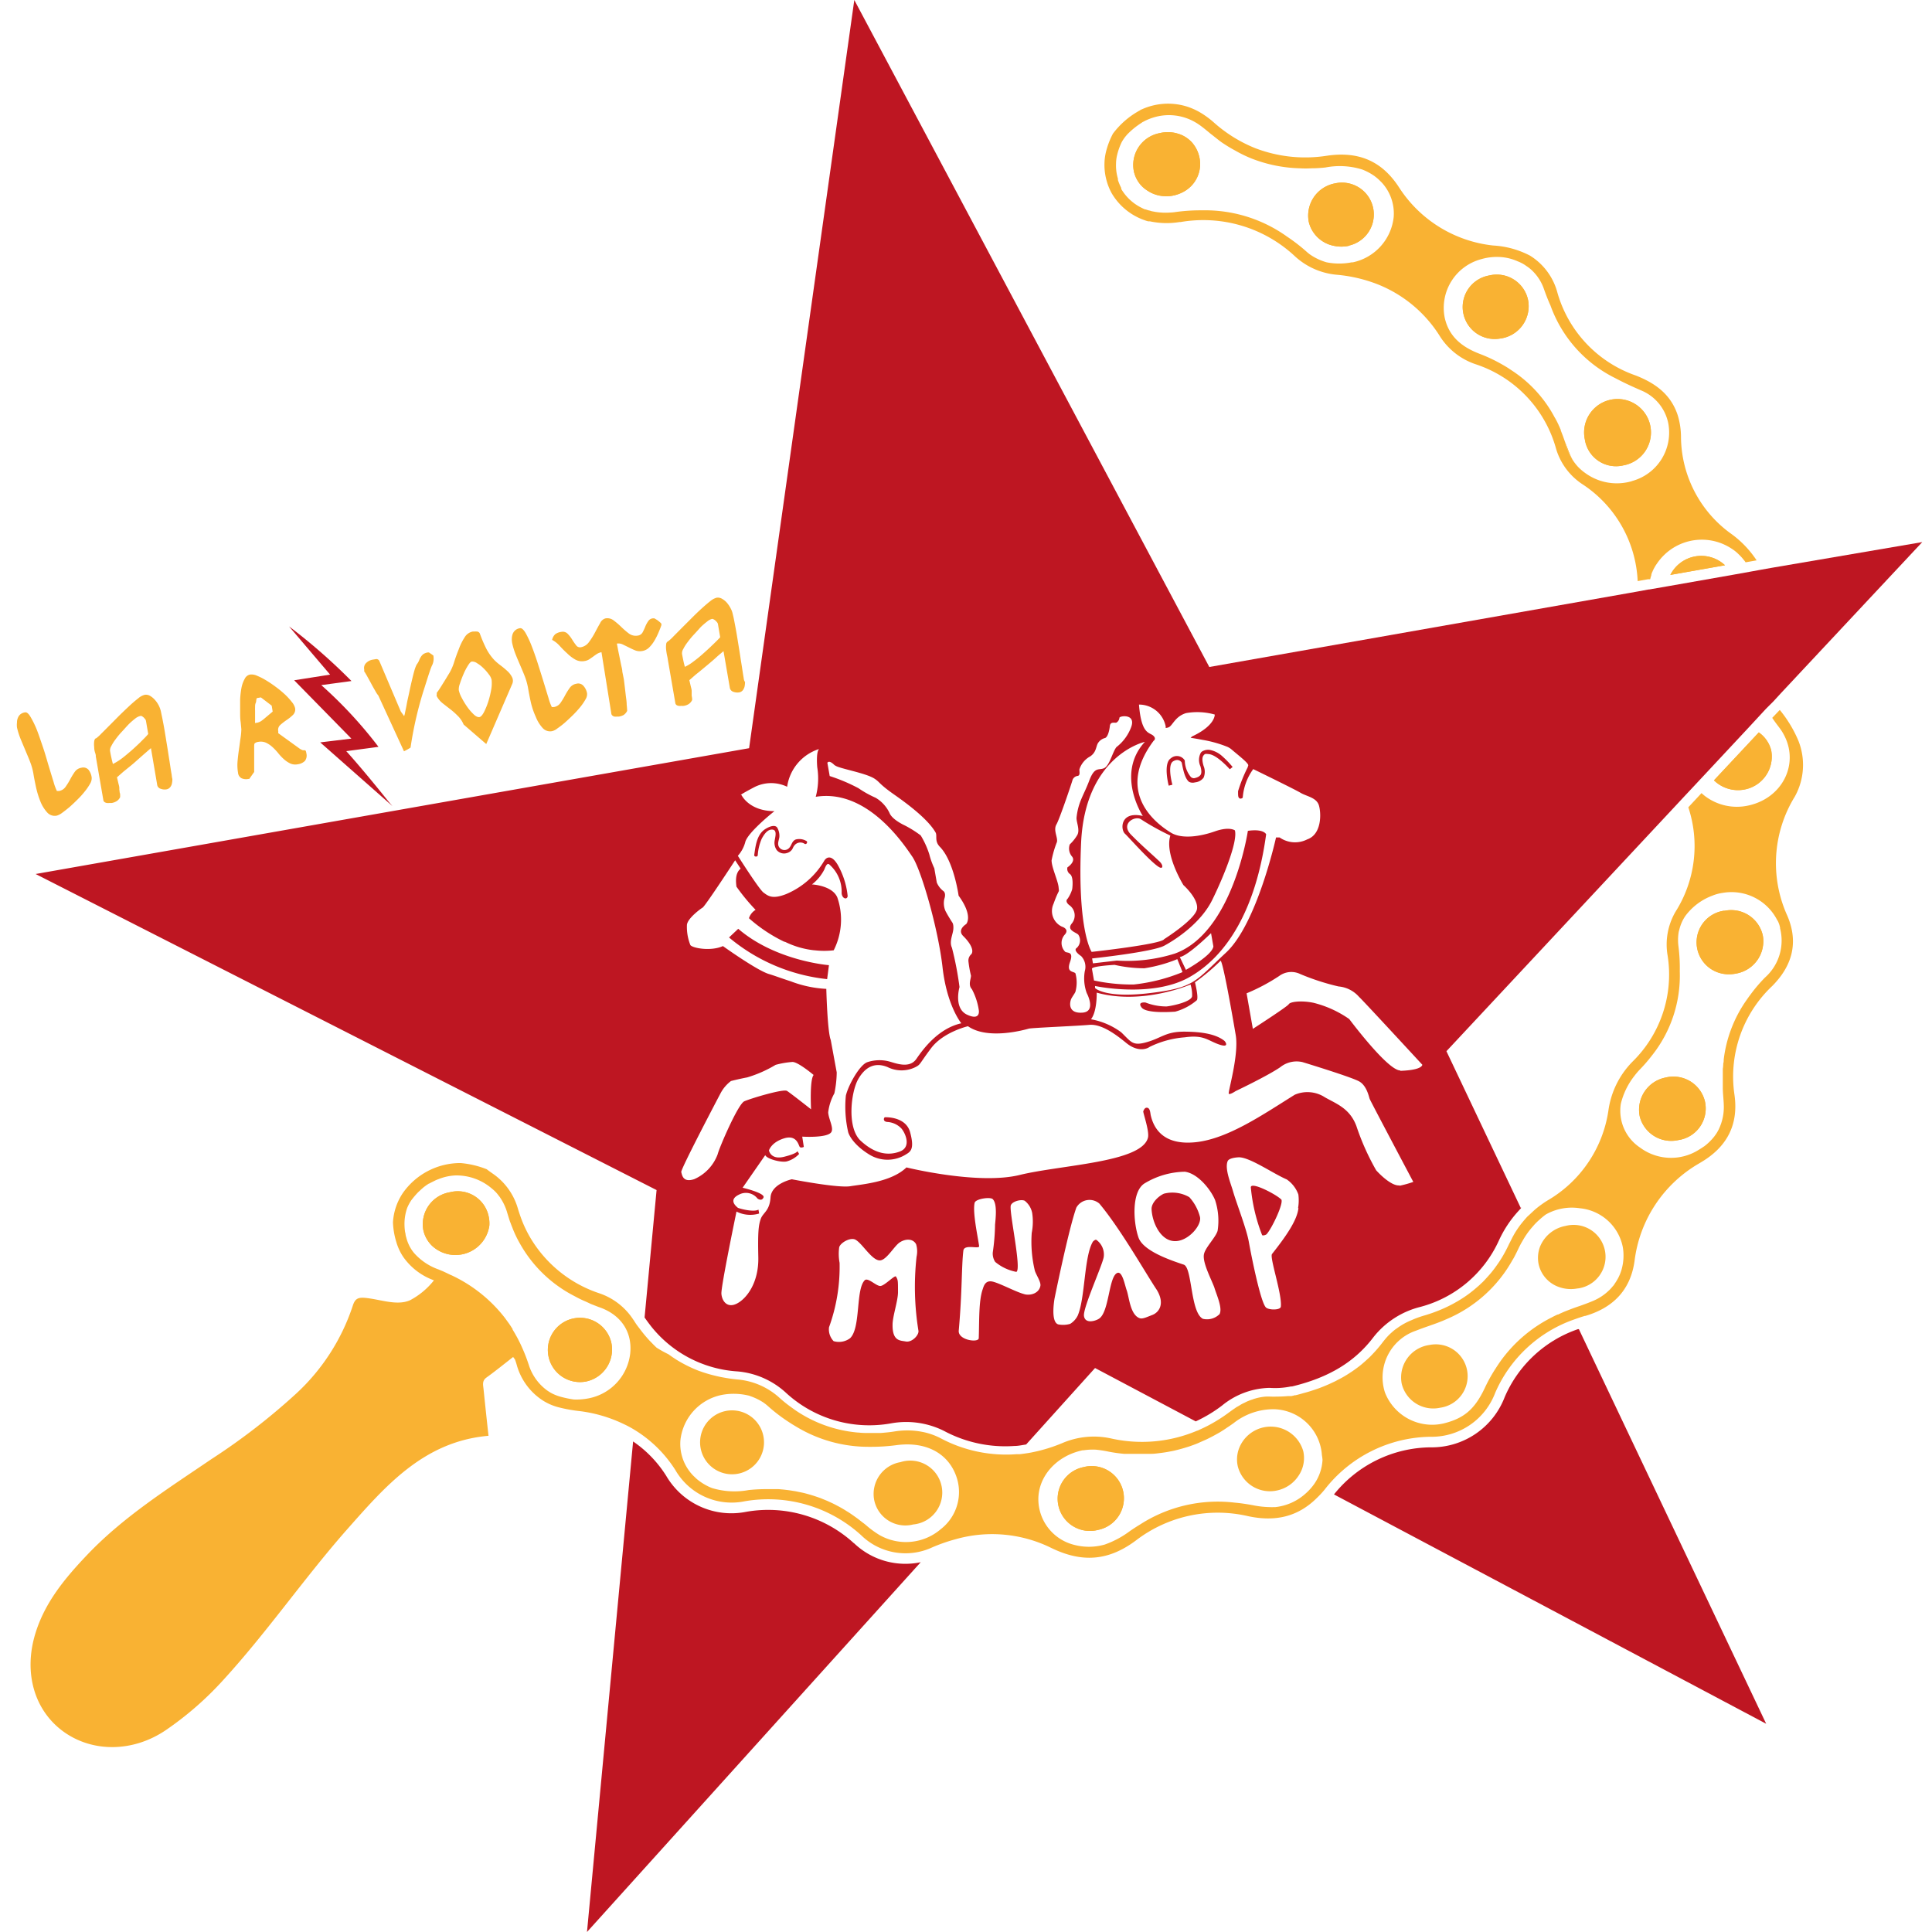
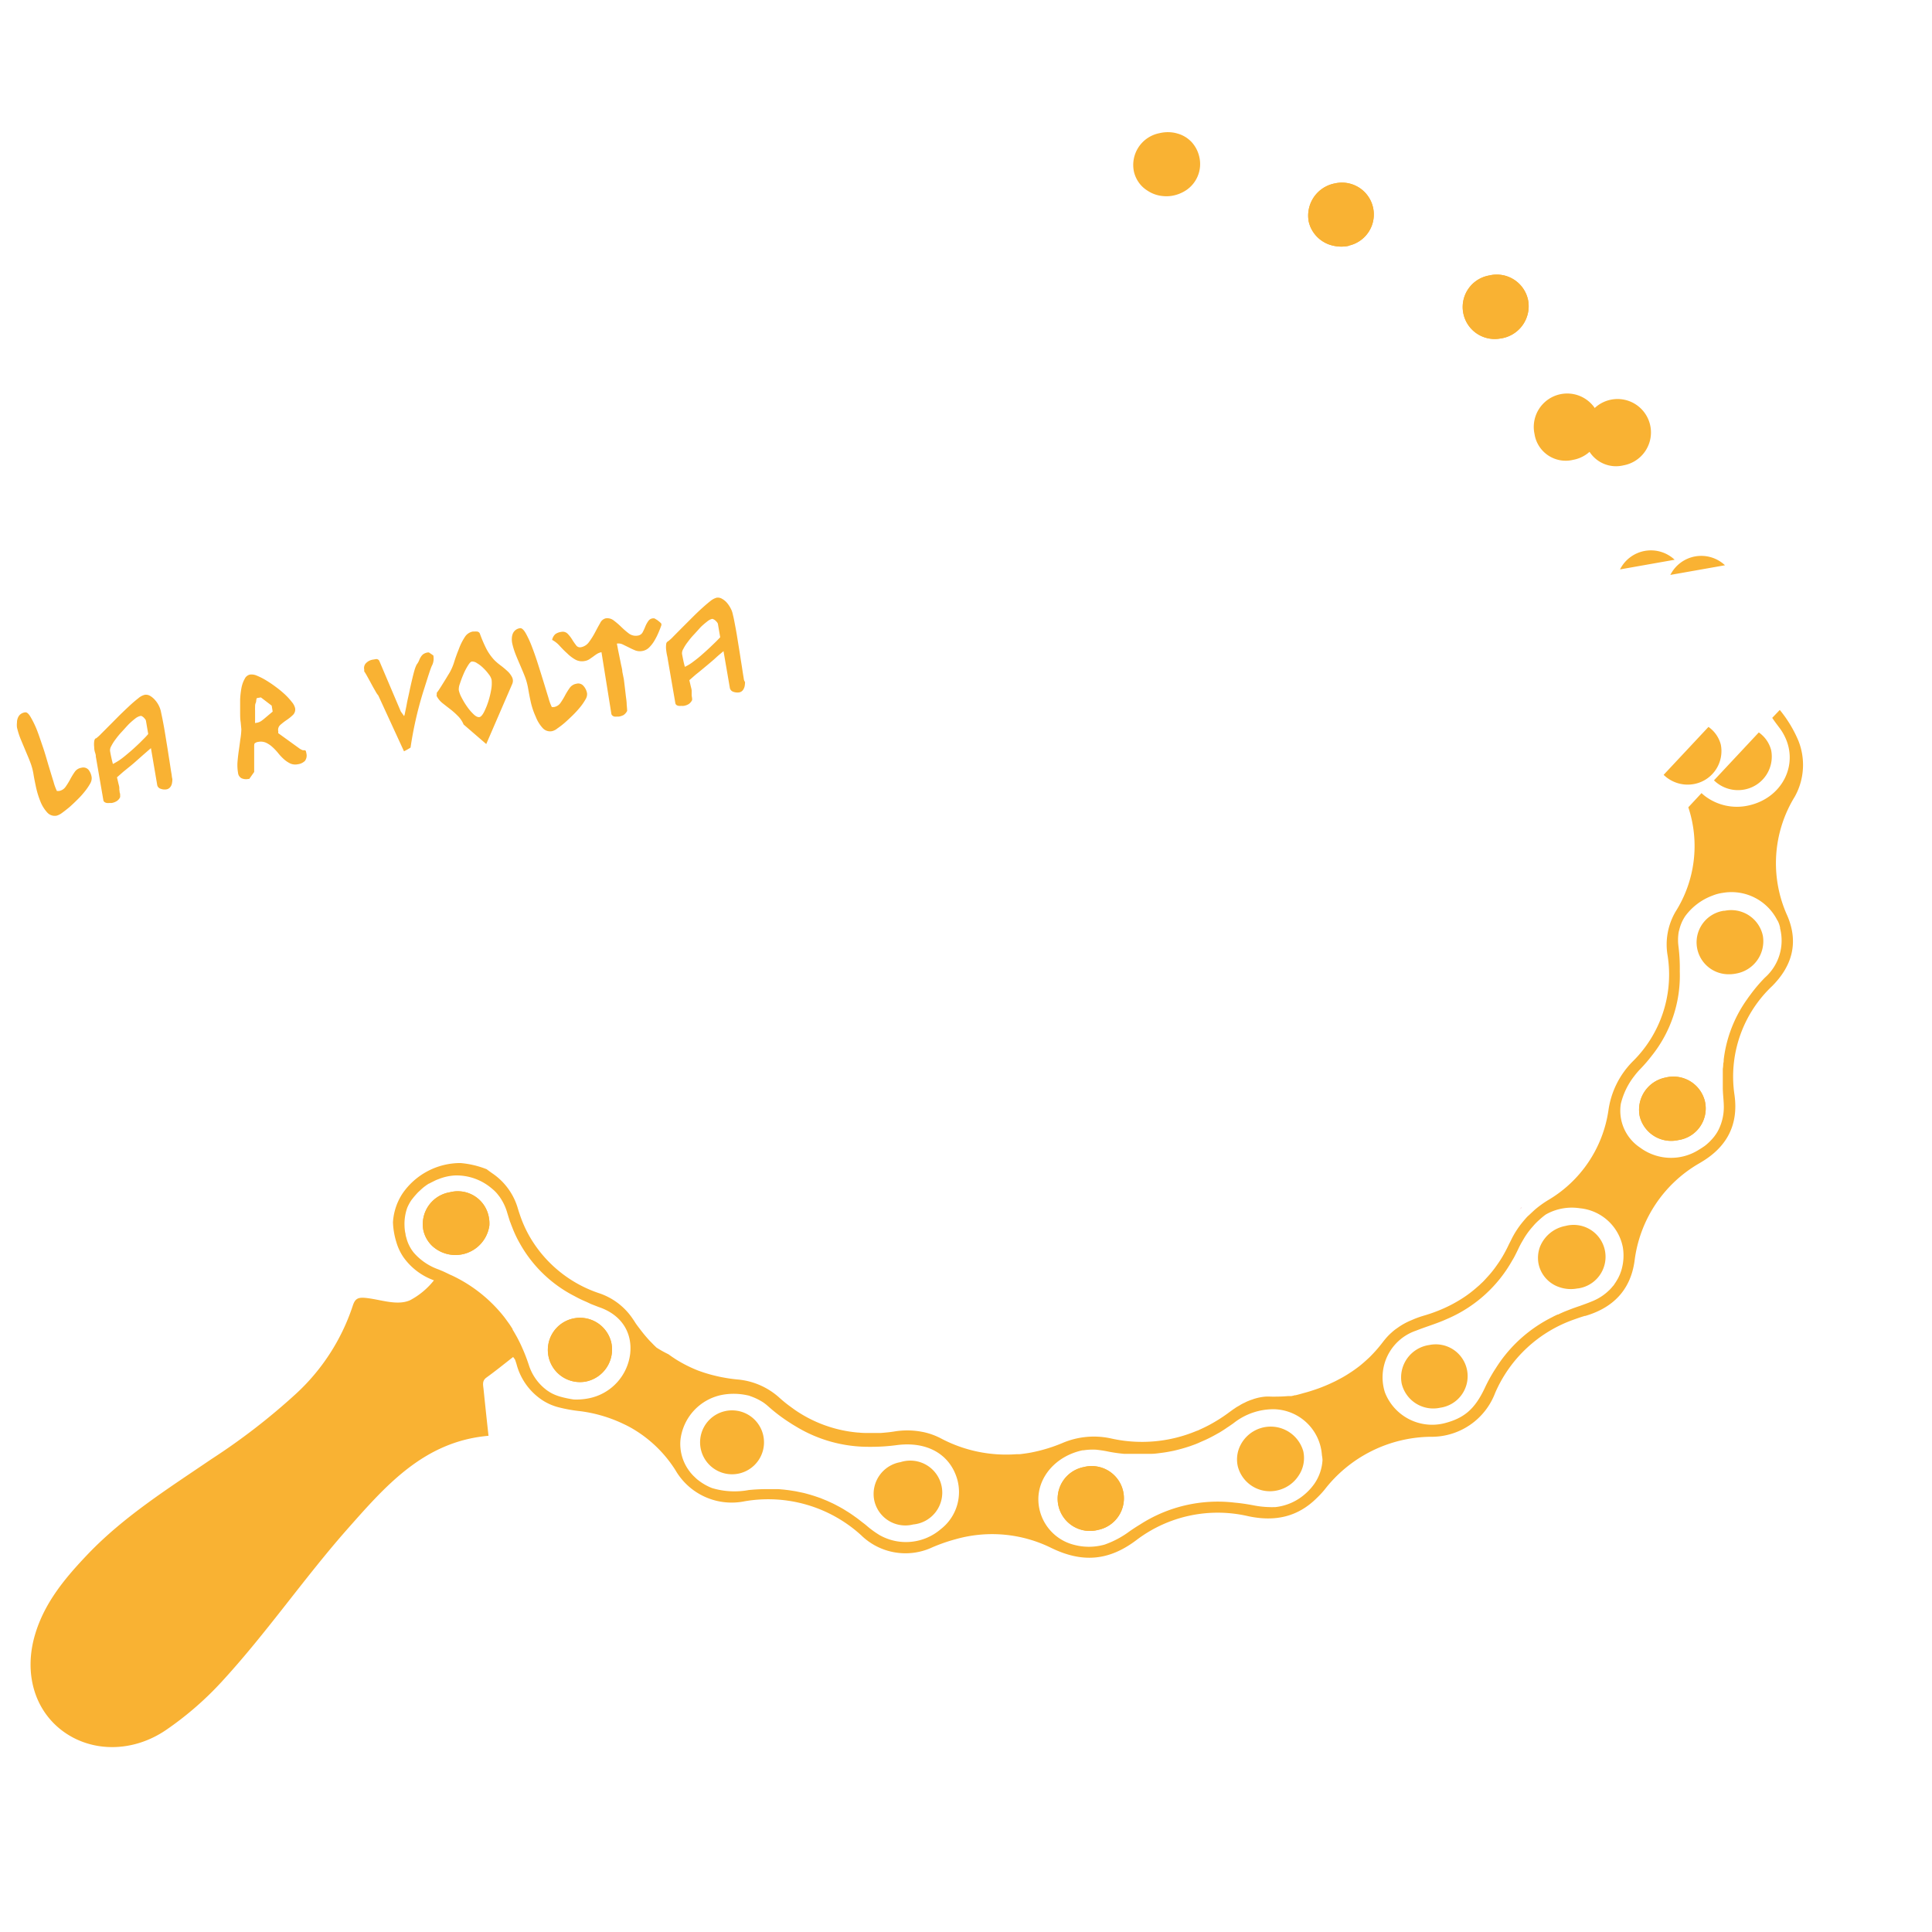
<svg xmlns="http://www.w3.org/2000/svg" id="Final" viewBox="0 0 256 256">
  <defs>
    <style>.cls-1{fill:#f9b233}.cls-2{fill:#be1622}</style>
  </defs>
  <g id="Color">
-     <path class="cls-1" d="M64.84 162.41a4.54 4.54 0 01-7.55 2.7 4.08 4.08 0 01-1.2-2.13 4.29 4.29 0 013.52-5 4.18 4.18 0 015.16 3.3 4.33 4.33 0 01.07 1.13zm2.83-.7c0-.09-.08-.18-.11-.27s-.15-.43-.22-.64a9.68 9.68 0 00-1-2.3 6.92 6.92 0 01.92 2c.1.33.2.65.31 1a2.49 2.49 0 00.1.21zm9.97 21.35A4.26 4.26 0 1181 177.9a4.33 4.33 0 01-3.36 5.16zm67.85 19.66a4.27 4.27 0 11-1.91-8.32 4.27 4.27 0 111.91 8.32zm76.93-51.66a4.3 4.3 0 01-5.15-3.15 4.35 4.35 0 013.43-5.13 4.3 4.3 0 015.19 3.07 4.23 4.23 0 01-3.47 5.21zm7.63-22.06a4.77 4.77 0 01-1.18.09 4.23 4.23 0 01-.46-8.41h.13a4.29 4.29 0 015.05 3.32 4.35 4.35 0 01-3.54 5zM156.81 25.42a4.81 4.81 0 01-1.2.46 4.47 4.47 0 01-1.4.11 4.37 4.37 0 01-2.18-.74 3.91 3.91 0 01-1-.89 4.09 4.09 0 01-.77-1.58 4.29 4.29 0 013.36-5.13 4.74 4.74 0 011.79-.09 3.87 3.87 0 01.59.13 4 4 0 011.76 1 2.39 2.39 0 01.22.23 4.32 4.32 0 01.92 1.81 4.17 4.17 0 01-2.09 4.69zm21.92 7.15a4.71 4.71 0 01-2 0 4.27 4.27 0 01-3.1-2.52 4.92 4.92 0 01-.21-.65 4.34 4.34 0 013.47-5.1 4.22 4.22 0 111.85 8.24zm20.04 12.29a4.24 4.24 0 11-1.43-8.36 4.24 4.24 0 015.15 3.32 4.32 4.32 0 01-3.72 5.04zM206.8 57c-.26-.59-.53-1.17-.84-1.72l.15.25a12.24 12.24 0 01.69 1.47zm1.61 3.94c-.11-.16-.21-.32-.31-.49s-.17-.34-.25-.52a5.48 5.48 0 01-.3-.8c-.11-.37-.22-.72-.35-1.07.26.72.51 1.43.81 2.13a5.4 5.4 0 00.4.75zm6.67.73a4.18 4.18 0 01-5.08-3.44 4.43 4.43 0 115.07 3.44zm13.49 13.23l-7.24 1.28a4.59 4.59 0 017.24-1.28zm2.75 29.68a4.56 4.56 0 01-4.21-1.18l5.94-6.35a4.13 4.13 0 011.64 2.36 4.44 4.44 0 01-3.37 5.17z" />
+     <path class="cls-1" d="M64.84 162.41a4.54 4.54 0 01-7.55 2.7 4.08 4.08 0 01-1.2-2.13 4.29 4.29 0 013.52-5 4.18 4.18 0 015.16 3.3 4.33 4.33 0 01.07 1.13zm2.83-.7c0-.09-.08-.18-.11-.27s-.15-.43-.22-.64a9.68 9.68 0 00-1-2.3 6.92 6.92 0 01.92 2c.1.33.2.65.31 1a2.49 2.49 0 00.1.21zm9.97 21.35A4.26 4.26 0 1181 177.9a4.33 4.33 0 01-3.36 5.16zm67.85 19.66a4.27 4.27 0 11-1.91-8.32 4.27 4.27 0 111.91 8.32zm76.93-51.66a4.3 4.3 0 01-5.15-3.15 4.35 4.35 0 013.43-5.13 4.3 4.3 0 015.19 3.07 4.23 4.23 0 01-3.47 5.21zm7.63-22.06a4.77 4.77 0 01-1.18.09 4.23 4.23 0 01-.46-8.41h.13a4.29 4.29 0 015.05 3.32 4.35 4.35 0 01-3.54 5zM156.81 25.42a4.81 4.81 0 01-1.2.46 4.47 4.47 0 01-1.4.11 4.37 4.37 0 01-2.18-.74 3.91 3.91 0 01-1-.89 4.09 4.09 0 01-.77-1.58 4.29 4.29 0 013.36-5.13 4.74 4.74 0 011.79-.09 3.87 3.87 0 01.59.13 4 4 0 011.76 1 2.39 2.39 0 01.22.23 4.32 4.32 0 01.92 1.81 4.17 4.17 0 01-2.09 4.69zm21.92 7.15a4.71 4.71 0 01-2 0 4.27 4.27 0 01-3.1-2.52 4.92 4.92 0 01-.21-.65 4.34 4.34 0 013.47-5.1 4.22 4.22 0 111.85 8.24zm20.04 12.29a4.24 4.24 0 11-1.43-8.36 4.24 4.24 0 015.15 3.32 4.32 4.32 0 01-3.72 5.04zM206.8 57c-.26-.59-.53-1.17-.84-1.72l.15.25a12.24 12.24 0 01.69 1.47zm1.61 3.94c-.11-.16-.21-.32-.31-.49s-.17-.34-.25-.52a5.48 5.48 0 01-.3-.8c-.11-.37-.22-.72-.35-1.07.26.72.51 1.43.81 2.13a5.4 5.4 0 00.4.75za4.18 4.18 0 01-5.08-3.44 4.43 4.43 0 115.07 3.44zm13.49 13.23l-7.24 1.28a4.59 4.59 0 017.24-1.28zm2.75 29.68a4.56 4.56 0 01-4.21-1.18l5.94-6.35a4.13 4.13 0 011.64 2.36 4.44 4.44 0 01-3.37 5.17z" />
    <path class="cls-1" d="M238.3 98.16a16.52 16.52 0 00-2.47-4.09l-1 1.05c.19.29.4.58.61.86l.3.4a6.71 6.71 0 01.76 1.23c1.84 3.77-.38 8.17-4.85 9.13a7 7 0 01-5.64-1.19 6.09 6.09 0 01-.55-.46l-.65.7-1.1 1.18a16.27 16.27 0 01-1.69 13.83 8.61 8.61 0 00-1.05 5.83 16.16 16.16 0 01-4.67 14.06 11.45 11.45 0 00-3.18 6.48 16.57 16.57 0 01-8 11.86 13.4 13.4 0 00-1.8 1.31l-.76.71a2.57 2.57 0 00-.29.28q-.34.38-.66.78c-.21.26-.41.54-.6.83a8.72 8.72 0 00-.48.79c-.11.19-.21.39-.31.6s-.18.34-.26.51q-.42.9-.9 1.71c-.17.28-.34.55-.52.81s-.36.52-.55.77-.39.5-.59.73-.45.5-.68.75-.31.32-.48.47l-.19.19-.52.45a15.61 15.61 0 01-1.6 1.21 18.56 18.56 0 01-1.62.95 18.34 18.34 0 01-1.68.77 19.33 19.33 0 01-1.9.66 13.87 13.87 0 00-1.33.46l-.37.16a8.76 8.76 0 00-1.82 1l-.33.23c-.18.14-.35.28-.51.43a7.53 7.53 0 00-.57.56c-.19.21-.37.43-.55.66a18.26 18.26 0 01-1.62 1.87c-.1.11-.22.22-.33.32-.29.27-.58.53-.88.78s-.42.34-.64.5-.45.33-.68.48-.47.31-.7.45-.48.29-.73.42l-.76.4-.79.37-.49.21c-.41.17-.84.34-1.29.49s-.86.29-1.31.41-.9.26-1.37.37h-.1a4.46 4.46 0 01-.46.11h-.45c-.66.06-1.46.08-2.26.07a5.85 5.85 0 00-.73 0 6.81 6.81 0 00-1.36.26 2.42 2.42 0 00-.35.12 4.24 4.24 0 00-.5.18 3.48 3.48 0 00-.52.24 4.58 4.58 0 00-.69.37l-.21.12a3 3 0 00-.38.24l-.23.15-.47.34a21.19 21.19 0 01-2.8 1.78c-.31.16-.63.32-.94.46l-.26.12-.21.1-.18.06a18.73 18.73 0 01-11.35 1 10.6 10.6 0 00-6.46.62 20.93 20.93 0 01-3.84 1.19c-.28.06-.55.11-.83.15s-.65.1-1 .13h-.4a18.45 18.45 0 01-10.07-2.13 9.11 9.11 0 00-2.24-.8l-.43-.08a10.51 10.51 0 00-3.45 0c-.31.05-.61.09-.92.12s-.6.06-.91.08h-1.44c-.49 0-1 0-1.45-.06h-.11a17.38 17.38 0 01-8.33-3l-.69-.5a17.38 17.38 0 01-1.36-1.11 9.48 9.48 0 00-5.54-2.42c-.65-.06-1.29-.15-1.91-.27-.31-.05-.61-.12-.91-.19-.6-.14-1.18-.3-1.75-.49l-.63-.22a18.11 18.11 0 01-2.89-1.44c-.36-.23-.72-.47-1.07-.73a15.31 15.31 0 01-1.58-.88c-.18-.17-.36-.34-.53-.52s-.35-.35-.52-.54-.48-.54-.71-.83-.53-.68-.77-1-.33-.48-.49-.73l-.06-.08a8.67 8.67 0 00-4.53-3.51 16.75 16.75 0 01-9.25-7.58A16 16 0 0168.9 161c-.1-.29-.2-.59-.29-.9a8.44 8.44 0 00-3.41-4.65c-.24-.17-.48-.34-.71-.52a12.2 12.2 0 00-3.47-.82 9.31 9.31 0 00-7.66 4 7.77 7.77 0 00-1.29 3.85 10 10 0 00.44 2.6 7.07 7.07 0 00.93 2 8.46 8.46 0 004.06 3.09 10 10 0 01-3.17 2.64c-1.77.78-4-.15-6-.32-1-.08-1.32.21-1.6 1.09a27.57 27.57 0 01-7.54 11.65A85.25 85.25 0 0128 193.35c-5.67 3.86-11.5 7.53-16.29 12.51-3 3.14-5.79 6.43-7.06 10.71-1.53 5.14-.08 10.09 3.75 12.87s9.2 2.77 13.56-.18a42.94 42.94 0 007.67-6.7c5.76-6.3 10.62-13.37 16.25-19.78C51 197 56.09 191 64.73 190.25c-.23-2.09-.45-4.15-.66-6.21-.06-.54-.21-1.08.39-1.51 1.14-.82 2.24-1.71 3.53-2.72a3.69 3.69 0 01.25.34c.09.24.17.48.24.74a8.22 8.22 0 003.4 4.65 7.25 7.25 0 002.12.93 20 20 0 002.9.52 18.85 18.85 0 015.78 1.72 13.65 13.65 0 011.36.73 16.74 16.74 0 015.45 5.35 8.61 8.61 0 009.22 4.13 18.3 18.3 0 0115.38 4.49 8.41 8.41 0 009.51 1.59l.29-.12a22.83 22.83 0 012.75-.93 17.71 17.71 0 0112.64 1.15c4.1 2 7.61 1.74 11.26-1a17.8 17.8 0 0114.84-3.2c3.64.78 6.63.07 9.14-2.44a12.71 12.71 0 001-1.08 18.05 18.05 0 0114-7 9 9 0 008.6-5.82 17.78 17.78 0 0110.51-9.74c.44-.16.88-.31 1.35-.45h.07c3.62-1.06 6-3.37 6.54-7.31a17.36 17.36 0 018.55-12.9l.25-.15c3.39-2 5-4.92 4.44-8.92a16.49 16.49 0 015-14.44c2.65-2.67 3.52-5.76 2-9.31a16.82 16.82 0 011-15.8 8.65 8.65 0 00.47-7.38zM83.51 179.31a6.85 6.85 0 01-5.38 5.95 8.45 8.45 0 01-2.1.18 13.92 13.92 0 01-1.66-.34 6.23 6.23 0 01-1.26-.48l-.18-.1-.21-.13-.21-.14a6.67 6.67 0 01-2.45-3.42c-.23-.69-.48-1.36-.76-2-.14-.32-.28-.64-.43-.94s-.25-.5-.38-.74l-.16-.28c-.13-.24-.27-.47-.41-.7v-.07c-.18-.28-.35-.55-.54-.81s-.38-.53-.58-.79a19.29 19.29 0 00-6.93-5.5l-.17-.07-.58-.28c-.2-.09-.39-.19-.6-.27l-.38-.16a7.79 7.79 0 01-3.3-2.22 5.07 5.07 0 01-.49-.72 5.12 5.12 0 01-.52-1.32 2.22 2.22 0 01-.09-.37c0-.13-.05-.26-.07-.39a6.63 6.63 0 01-.07-.79 6.42 6.42 0 01.36-2.37 6 6 0 01.54-1 11.8 11.8 0 01.76-.91 3.27 3.27 0 01.33-.32c.13-.13.25-.24.38-.35a3.52 3.52 0 01.39-.31 3.29 3.29 0 01.33-.23l.15-.1h.06a2 2 0 01.25-.14l.44-.22a3.85 3.85 0 01.52-.22 6.77 6.77 0 012.27-.49h.06a7.2 7.2 0 014.76 1.76 4.4 4.4 0 01.39.35 4 4 0 01.43.49l.21.27.07.11a6.92 6.92 0 01.92 2c.1.33.2.65.31 1a2.49 2.49 0 00.11.29c.1.28.21.55.32.83a15 15 0 00.91 1.89 17.33 17.33 0 007.25 7l.32.17c.37.2.76.38 1.16.55l.18.08.53.25 1 .39c2.97.99 4.48 3.3 4.2 6.13zm41.15 23.31a7.09 7.09 0 01-8.11.79 12.79 12.79 0 01-1.8-1.32c-.15-.13-.31-.25-.46-.36s-.49-.39-.74-.57-.5-.36-.75-.53-.39-.26-.59-.38c-.42-.27-.85-.52-1.28-.74-.24-.13-.47-.25-.71-.36l-.61-.28-.64-.26-.21-.09-.55-.19c-.35-.12-.7-.23-1.06-.33s-.57-.16-.86-.22l-.87-.18-.89-.14-.67-.08-.68-.06h-1.41a22.31 22.31 0 00-2.57.12 10.3 10.3 0 01-4.87-.27 7.3 7.3 0 01-1.76-1 3.57 3.57 0 01-.37-.31l-.24-.23a3.82 3.82 0 01-.34-.36 1.92 1.92 0 01-.19-.23 6 6 0 01-1.27-4.21 6.88 6.88 0 015.5-6 8.44 8.44 0 013.4.06 1.73 1.73 0 01.37.11 7.79 7.79 0 011.74.85l.15.11c.14.1.28.22.42.34a22.21 22.21 0 002.69 2.07l.54.35.6.36a18.49 18.49 0 009.65 2.63h.35a25.5 25.5 0 003.22-.22c4.06-.54 7 1.2 8 4.36a6.22 6.22 0 01-2.13 6.77zm50.58-9.17a6.11 6.11 0 01-1.11 3.2 7.09 7.09 0 01-.86 1l-.08.08-.2.18a7.12 7.12 0 01-4 1.79h-.28a2.38 2.38 0 01-.38 0 12.09 12.09 0 01-2.31-.25c-.81-.15-1.6-.27-2.39-.34a19 19 0 00-12.56 2.89l-.1.06c-.44.27-.87.55-1.3.85a12.34 12.34 0 01-3.23 1.73 1.17 1.17 0 01-.2.06 7.62 7.62 0 01-3.91 0 6.25 6.25 0 01-4.74-5.85c-.1-3.1 2.29-5.92 5.86-6.68h.13a8.16 8.16 0 011.64-.08 15.67 15.67 0 011.72.27 20.22 20.22 0 002 .28h3.6c.41 0 .82-.06 1.22-.11s.74-.1 1.11-.17l.62-.12a23.121 23.121 0 002.15-.6l.42-.15c.28-.1.57-.21.85-.34s.7-.3 1.05-.47c.51-.24 1-.51 1.51-.8l.13-.07c.34-.21.68-.42 1-.65l.23-.15.19-.13.43-.3a8.51 8.51 0 015.36-1.85 6.52 6.52 0 016.35 6.09 5 5 0 01.08.63zm39.63-25.24a4 4 0 01-.15.45 3.25 3.25 0 01-.18.43 3.84 3.84 0 01-.28.53 4.66 4.66 0 01-.3.47 1.57 1.57 0 01-.28.37 3.48 3.48 0 01-.26.3 2.29 2.29 0 01-.27.27 6.79 6.79 0 01-2 1.32c-.6.26-1.22.48-1.83.7-.45.15-.9.31-1.34.48l-.64.25c-.3.13-.6.26-.88.4h-.07c-.27.12-.53.25-.79.39a18.64 18.64 0 00-6.92 6c-.18.26-.35.52-.52.79l-.08.12a20.82 20.82 0 00-1.33 2.42c-1.34 2.85-2.76 4-5.29 4.67a6.71 6.71 0 01-7.95-4.07 6.53 6.53 0 014.12-8.18c1.2-.48 2.43-.84 3.62-1.34l.69-.3a18 18 0 008.45-7.68 6.65 6.65 0 00.33-.58c.16-.31.32-.63.47-.95s.35-.71.53-1a10.72 10.72 0 011.17-1.71l.39-.45a8.08 8.08 0 01.66-.65 10.32 10.32 0 01.88-.73 7 7 0 014.52-.83 6.42 6.42 0 015.7 5.2 6.78 6.78 0 01-.17 2.91zM235.55 122a3.37 3.37 0 01.32.92.29.29 0 010 .09 6.55 6.55 0 01-2 6.52 20.36 20.36 0 00-1.93 2.27c-.15.2-.3.4-.44.61l-.1.14a17.22 17.22 0 00-3 7.86c0 .17 0 .34-.06.5q0 .36-.06.72v2.49c0 .77.11 1.53.13 2.3a6.78 6.78 0 01-.69 3.27 5 5 0 01-.49.79 2.92 2.92 0 01-.23.29 2.61 2.61 0 01-.28.31l-.11.12a5.36 5.36 0 01-.43.4 2.11 2.11 0 01-.23.19 1.46 1.46 0 01-.24.17c-.21.15-.44.29-.67.43a6.87 6.87 0 01-7.71-.32 5.86 5.86 0 01-2.56-5.82 9.64 9.64 0 011.79-3.68 9.2 9.2 0 01.78-.91 20.56 20.56 0 001.52-1.76 17 17 0 003.72-11.18 23.19 23.19 0 00-.17-3.29 6.45 6.45 0 010-1.76 2.42 2.42 0 01.1-.45 5.51 5.51 0 01.8-1.84 7.88 7.88 0 013.56-2.69 5.7 5.7 0 011.4-.38 6.8 6.8 0 017.24 3.65z" />
    <path class="cls-1" d="M67.56 161.42c-.11-.31-.21-.63-.31-1a6.92 6.92 0 00-.92-2 9.68 9.68 0 011 2.3c.07.21.14.43.22.64s.07.18.11.27a2.49 2.49 0 01-.1-.21zm138.55-105.9l-.15-.25c.31.55.58 1.13.84 1.72a12.24 12.24 0 00-.69-1.47zm1.9 4.67c-.3-.7-.55-1.41-.81-2.13.13.35.24.7.35 1.07a5.48 5.48 0 00.3.8c.08.18.16.35.25.52s.2.33.31.49a5.4 5.4 0 01-.41-.75zm23.31 44.39a4.56 4.56 0 01-4.21-1.18l5.94-6.35a4.13 4.13 0 011.64 2.36 4.44 4.44 0 01-3.37 5.17zm-2.75-29.68l-7.24 1.28a4.59 4.59 0 017.24-1.28zm-29.8-30.04a4.24 4.24 0 11-1.43-8.36 4.24 4.24 0 015.15 3.32 4.32 4.32 0 01-3.72 5.04zm16.31 16.81a4.18 4.18 0 01-5.08-3.44 4.43 4.43 0 115.07 3.44zM77.64 183.06A4.26 4.26 0 1181 177.9a4.33 4.33 0 01-3.36 5.16zm144.78-32a4.3 4.3 0 01-5.15-3.15 4.35 4.35 0 013.43-5.13 4.3 4.3 0 015.19 3.07 4.23 4.23 0 01-3.47 5.21zm-13.37 19.66a4.66 4.66 0 01-2.47-.18 4.14 4.14 0 01-2.72-3.11 4.21 4.21 0 01.19-2.21 4.52 4.52 0 013.4-2.78 4.23 4.23 0 111.6 8.29zm-63.56 32a4.27 4.27 0 11-1.91-8.32 4.27 4.27 0 111.91 8.32zm26.57-7.17a4.52 4.52 0 01-2.74 1.92 4.39 4.39 0 01-5.3-3.15 4.15 4.15 0 01.36-2.85 4.49 4.49 0 018.31.82 4.17 4.17 0 01-.63 3.26zM64.84 162.41a4.54 4.54 0 01-7.55 2.7 4.08 4.08 0 01-1.2-2.13 4.29 4.29 0 013.52-5 4.18 4.18 0 015.16 3.3 4.33 4.33 0 01.07 1.13zM178.73 32.57a4.71 4.71 0 01-2 0 4.27 4.27 0 01-3.1-2.52 4.92 4.92 0 01-.21-.65 4.34 4.34 0 013.47-5.1 4.22 4.22 0 111.85 8.24z" />
-     <path class="cls-1" d="M229.22 70.61a15.94 15.94 0 01-6.48-12.67 10 10 0 00-.44-2.94c-.92-2.78-3-4.24-5.54-5.24a16.36 16.36 0 01-10.4-11 8.26 8.26 0 00-3.63-4.89 12 12 0 00-4.89-1.34 17 17 0 01-12.46-7.7c-2.34-3.61-5.49-4.78-9.52-4.2a18.49 18.49 0 01-9.54-1 18.65 18.65 0 01-5.52-3.44 11.68 11.68 0 00-1.31-1 8.87 8.87 0 00-2.24-1.08 8.43 8.43 0 00-6 .4c-.09 0-.16.1-.25.14a11 11 0 00-3.53 3.06 10.44 10.44 0 00-.95 2.53 6.93 6.93 0 00-.17 1.35 7.71 7.71 0 00.31 2.45 7.38 7.38 0 00.6 1.48.6.6 0 00.06.11 8.14 8.14 0 004.41 3.57l.2.07.22.06h.23a10.52 10.52 0 003.92.09h.14A17.78 17.78 0 01171.63 34a9.41 9.41 0 005.54 2.41 19.63 19.63 0 015.42 1.28 17.23 17.23 0 018.29 7 9 9 0 004.7 3.59 16.35 16.35 0 0110.61 11.19 8.53 8.53 0 003.41 4.64A16.21 16.21 0 01217 77l1.39-.25h.27a5.15 5.15 0 01.16-.56.36.36 0 010-.09 2.23 2.23 0 01.16-.4.51.51 0 01.07-.15 1.22 1.22 0 01.14-.28 3.92 3.92 0 01.33-.54 7.24 7.24 0 011.06-1.26 7.16 7.16 0 018.87-.77 5.71 5.71 0 01.75.57l.31.3a6 6 0 01.53.6 2.78 2.78 0 01.26.34l1.46-.26a13.49 13.49 0 00-3.54-3.64zm-50-35.85h-.11a8.6 8.6 0 01-3.32 0 7.39 7.39 0 01-2.15-1 5.31 5.31 0 01-.48-.38 23.21 23.21 0 00-2.7-2.08.94.94 0 00-.12-.09 18.67 18.67 0 00-11.08-3.34 24.09 24.09 0 00-3.46.22 5.76 5.76 0 01-.69.07 8.63 8.63 0 01-2-.08l-.43-.08a1.58 1.58 0 01-.31-.09 2 2 0 01-.35-.09l-.21-.07h-.07a2.59 2.59 0 01-.38-.17 6.43 6.43 0 01-2.79-2.54.25.25 0 000-.07v-.07a6.76 6.76 0 01-.44-1.05v-.18a6.12 6.12 0 01-.25-2 5.2 5.2 0 01.13-1.07 8.42 8.42 0 01.62-1.76 5.13 5.13 0 01.61-.88l.11-.13a10.38 10.38 0 011.95-1.58.39.39 0 01.16-.1 6.93 6.93 0 011.22-.53 6.93 6.93 0 015.8.64c.16.09.3.19.45.29.41.29.81.62 1.2.94.17.14.33.28.5.4.35.28.69.55 1 .79.2.15.4.29.61.42.44.29.89.56 1.34.8l.52.29a16.94 16.94 0 001.73.81 18.81 18.81 0 006.39 1.3 13.88 13.88 0 001.58 0 16.36 16.36 0 001.84-.11 10 10 0 014.86.27 7.47 7.47 0 011.7.92.1.1 0 00.06.05 6.17 6.17 0 01.66.59 3.89 3.89 0 01.34.36l.09.11a6.05 6.05 0 011.32 4.28 6.88 6.88 0 01-5.41 5.99zm37 29a7.1 7.1 0 01-7.2-2 7.31 7.31 0 001 .94 6.81 6.81 0 01-1.93-2.27c-.09-.17-.17-.34-.25-.52a5.48 5.48 0 01-.3-.8c-.11-.37-.22-.72-.35-1.07l-.08-.23-.3-.78a.14.14 0 000-.06c-.26-.59-.53-1.17-.84-1.72a16.78 16.78 0 00-5.41-6l-.69-.46c-.23-.15-.47-.29-.71-.43l-.16-.09a20.87 20.87 0 00-2.9-1.37c-2.3-.88-4.12-2.23-4.68-4.86a6.68 6.68 0 014.82-7.69 7.36 7.36 0 012.4-.3 6.59 6.59 0 012.49.59 2.33 2.33 0 01.33.14 4.21 4.21 0 01.55.3l.38.26.14.1a5 5 0 01.73.66 6.12 6.12 0 011.3 2.14c.27.77.56 1.52.89 2.25a17.2 17.2 0 008.55 9.6l.58.3c.93.48 1.89.91 2.85 1.33a6 6 0 013.62 4.34 6.65 6.65 0 01-4.8 7.68zM230.05 129a4.77 4.77 0 01-1.18.09 4.23 4.23 0 01-.46-8.41h.13a4.29 4.29 0 015.05 3.32 4.35 4.35 0 01-3.54 5z" />
-     <path class="cls-1" d="M156.81 25.42a4.81 4.81 0 01-1.2.46 4.47 4.47 0 01-1.4.11 4.37 4.37 0 01-2.18-.74 3.91 3.91 0 01-1-.89 4.09 4.09 0 01-.77-1.58 4.29 4.29 0 013.36-5.13 4.74 4.74 0 011.79-.09 3.87 3.87 0 01.59.13 4 4 0 011.76 1 2.39 2.39 0 01.22.23 4.32 4.32 0 01.92 1.81 4.17 4.17 0 01-2.09 4.69z" />
-     <path class="cls-2" d="M106.63 111.82a1 1 0 00-1.4.25c-.14.16-.18.38-.32.55a1.23 1.23 0 01-.6.4 1.27 1.27 0 01-1.39-.38 1.72 1.72 0 01-.3-1c0-.47.47-1.62-.24-1.71s-1.18.73-1.43 1.17a6.41 6.41 0 00-.54 2.19c0 .3-.51.26-.47 0 .16-1.12.32-2.62 1.35-3.36.39-.27 1.3-.76 1.68-.29a2.14 2.14 0 01.3 1.27c-.06.47-.33.94 0 1.39a.85.85 0 001.35 0c.3-.37.32-.85.81-1.06a1.84 1.84 0 011.39.18c.25.08.09.52-.19.4zm3.21 16.07l-.24 1.85a24.19 24.19 0 01-13-5.52l1.22-1.15c4.97 4.28 12.02 4.82 12.02 4.82zm52.08-27.72a3.39 3.39 0 00-1.65-.81 1.54 1.54 0 00-.81.13.77.77 0 00-.32.24 2 2 0 00-.06 1.8c.19.65.14 1 0 1.17s-.34.32-.84.42a.63.63 0 01-.44-.16 3.51 3.51 0 01-.81-2.19 1.2 1.2 0 00-1.83-.29c-1 .65-.36 3.32-.28 3.62l.47-.12c-.19-.69-.6-2.66.08-3.09s1.08 0 1.16.13.28 2.06 1 2.59a1.07 1.07 0 00.75.06 1.61 1.61 0 001.14-.62 2 2 0 000-1.56c-.21-.71-.2-1.15 0-1.4s.3-.2.69-.17c1.12.08 2.78 2 2.8 2l.36-.29a13 13 0 00-1.41-1.46zm0 0a3.39 3.39 0 00-1.65-.81 1.54 1.54 0 00-.81.13.77.77 0 00-.32.24 2 2 0 00-.06 1.8c.19.65.14 1 0 1.17s-.34.32-.84.42a.63.63 0 01-.44-.16 3.51 3.51 0 01-.81-2.19 1.2 1.2 0 00-1.83-.29c-1 .65-.36 3.32-.28 3.62l.47-.12c-.19-.69-.6-2.66.08-3.09s1.08 0 1.16.13.28 2.06 1 2.59a1.07 1.07 0 00.75.06 1.61 1.61 0 001.14-.62 2 2 0 000-1.56c-.21-.71-.2-1.15 0-1.4s.3-.2.69-.17c1.12.08 2.78 2 2.8 2l.36-.29a13 13 0 00-1.41-1.46zm0 0a3.39 3.39 0 00-1.65-.81 1.54 1.54 0 00-.81.13.77.77 0 00-.32.24 2 2 0 00-.06 1.8c.19.65.14 1 0 1.17s-.34.32-.84.42a.63.63 0 01-.44-.16 3.51 3.51 0 01-.81-2.19 1.2 1.2 0 00-1.83-.29c-1 .65-.36 3.32-.28 3.62l.47-.12c-.19-.69-.6-2.66.08-3.09s1.08 0 1.16.13.28 2.06 1 2.59a1.07 1.07 0 00.75.06 1.61 1.61 0 001.14-.62 2 2 0 000-1.56c-.21-.71-.2-1.15 0-1.4s.3-.2.69-.17c1.12.08 2.78 2 2.8 2l.36-.29a13 13 0 00-1.41-1.46zm0 0a3.39 3.39 0 00-1.65-.81 1.54 1.54 0 00-.81.13.77.77 0 00-.32.24 2 2 0 00-.06 1.8c.19.65.14 1 0 1.17s-.34.32-.84.42a.63.63 0 01-.44-.16 3.51 3.51 0 01-.81-2.19 1.2 1.2 0 00-1.83-.29c-1 .65-.36 3.32-.28 3.62l.47-.12c-.19-.69-.6-2.66.08-3.09s1.08 0 1.16.13.28 2.06 1 2.59a1.07 1.07 0 00.75.06 1.61 1.61 0 001.14-.62 2 2 0 000-1.56c-.21-.71-.2-1.15 0-1.4s.3-.2.69-.17c1.12.08 2.78 2 2.8 2l.36-.29a13 13 0 00-1.41-1.46zM159 161.24a6.15 6.15 0 00-1.41-2.61 4.47 4.47 0 00-3.37-.46c-.75.35-1.67 1.23-1.63 2.06.08 1.79 1.25 4.39 3.31 4.22 1.7-.14 3.36-2.16 3.1-3.21zm2.9-61.07a3.39 3.39 0 00-1.65-.81 1.54 1.54 0 00-.81.13.77.77 0 00-.32.24 2 2 0 00-.06 1.8c.19.65.14 1 0 1.17s-.34.32-.84.42a.63.63 0 01-.44-.16 3.51 3.51 0 01-.81-2.19 1.2 1.2 0 00-1.83-.29c-1 .65-.36 3.32-.28 3.62l.47-.12c-.19-.69-.6-2.66.08-3.09s1.08 0 1.16.13.28 2.06 1 2.59a1.07 1.07 0 00.75.06 1.61 1.61 0 001.14-.62 2 2 0 000-1.56c-.21-.71-.2-1.15 0-1.4s.3-.2.69-.17c1.12.08 2.78 2 2.8 2l.36-.29a13 13 0 00-1.39-1.46zm7.84 58.74c-.65-.65-4-2.4-4-1.58a23.22 23.22 0 001.49 6.31c.06.14.5 0 .6-.1.72-.79 2.34-4.22 1.93-4.63zM159 161.24a6.15 6.15 0 00-1.41-2.61 4.47 4.47 0 00-3.37-.46c-.75.35-1.67 1.23-1.63 2.06.08 1.79 1.25 4.39 3.31 4.22 1.7-.14 3.36-2.16 3.1-3.21zm2.9-61.07a3.39 3.39 0 00-1.65-.81 1.54 1.54 0 00-.81.13.77.77 0 00-.32.24 2 2 0 00-.06 1.8c.19.65.14 1 0 1.17s-.34.32-.84.42a.63.63 0 01-.44-.16 3.51 3.51 0 01-.81-2.19 1.2 1.2 0 00-1.83-.29c-1 .65-.36 3.32-.28 3.62l.47-.12c-.19-.69-.6-2.66.08-3.09s1.08 0 1.16.13.28 2.06 1 2.59a1.07 1.07 0 00.75.06 1.61 1.61 0 001.14-.62 2 2 0 000-1.56c-.21-.71-.2-1.15 0-1.4s.3-.2.69-.17c1.12.08 2.78 2 2.8 2l.36-.29a13 13 0 00-1.39-1.46zm7.84 58.74c-.65-.65-4-2.4-4-1.58a23.22 23.22 0 001.49 6.31c.06.14.5 0 .6-.1.72-.79 2.34-4.22 1.93-4.63zM159 161.24a6.15 6.15 0 00-1.41-2.61 4.47 4.47 0 00-3.37-.46c-.75.35-1.67 1.23-1.63 2.06.08 1.79 1.25 4.39 3.31 4.22 1.7-.14 3.36-2.16 3.1-3.21zm2.9-61.07a3.39 3.39 0 00-1.65-.81 1.54 1.54 0 00-.81.13.77.77 0 00-.32.24 2 2 0 00-.06 1.8c.19.65.14 1 0 1.17s-.34.32-.84.42a.63.63 0 01-.44-.16 3.51 3.51 0 01-.81-2.19 1.2 1.2 0 00-1.83-.29c-1 .65-.36 3.32-.28 3.62l.47-.12c-.19-.69-.6-2.66.08-3.09s1.08 0 1.16.13.28 2.06 1 2.59a1.07 1.07 0 00.75.06 1.61 1.61 0 001.14-.62 2 2 0 000-1.56c-.21-.71-.2-1.15 0-1.4s.3-.2.69-.17c1.12.08 2.78 2 2.8 2l.36-.29a13 13 0 00-1.39-1.46zm7.84 58.74c-.65-.65-4-2.4-4-1.58a23.22 23.22 0 001.49 6.31c.06.14.5 0 .6-.1.72-.79 2.34-4.22 1.93-4.63zM159 161.24a6.15 6.15 0 00-1.41-2.61 4.47 4.47 0 00-3.37-.46c-.75.35-1.67 1.23-1.63 2.06.08 1.79 1.25 4.39 3.31 4.22 1.7-.14 3.36-2.16 3.1-3.21zm2.9-61.07a3.39 3.39 0 00-1.65-.81 1.54 1.54 0 00-.81.13.77.77 0 00-.32.24 2 2 0 00-.06 1.8c.19.65.14 1 0 1.17s-.34.32-.84.42a.63.63 0 01-.44-.16 3.51 3.51 0 01-.81-2.19 1.2 1.2 0 00-1.83-.29c-1 .65-.36 3.32-.28 3.62l.47-.12c-.19-.69-.6-2.66.08-3.09s1.08 0 1.16.13.28 2.06 1 2.59a1.07 1.07 0 00.75.06 1.61 1.61 0 001.14-.62 2 2 0 000-1.56c-.21-.71-.2-1.15 0-1.4s.3-.2.69-.17c1.12.08 2.78 2 2.8 2l.36-.29a13 13 0 00-1.39-1.46zm7.84 58.74c-.65-.65-4-2.4-4-1.58a23.22 23.22 0 001.49 6.31c.06.14.5 0 .6-.1.72-.79 2.34-4.22 1.93-4.63zM159 161.24a6.15 6.15 0 00-1.41-2.61 4.47 4.47 0 00-3.37-.46c-.75.35-1.67 1.23-1.63 2.06.08 1.79 1.25 4.39 3.31 4.22 1.7-.14 3.36-2.16 3.1-3.21zm2.9-61.07a3.39 3.39 0 00-1.65-.81 1.54 1.54 0 00-.81.13.77.77 0 00-.32.24 2 2 0 00-.06 1.8c.19.65.14 1 0 1.17s-.34.32-.84.42a.63.63 0 01-.44-.16 3.51 3.51 0 01-.81-2.19 1.2 1.2 0 00-1.83-.29c-1 .65-.36 3.32-.28 3.62l.47-.12c-.19-.69-.6-2.66.08-3.09s1.08 0 1.16.13.28 2.06 1 2.59a1.07 1.07 0 00.75.06 1.61 1.61 0 001.14-.62 2 2 0 000-1.56c-.21-.71-.2-1.15 0-1.4s.3-.2.69-.17c1.12.08 2.78 2 2.8 2l.36-.29a13 13 0 00-1.39-1.46zm7.84 58.74c-.65-.65-4-2.4-4-1.58a23.22 23.22 0 001.49 6.31c.06.14.5 0 .6-.1.72-.79 2.34-4.22 1.93-4.63zM159 161.24a6.15 6.15 0 00-1.41-2.61 4.47 4.47 0 00-3.37-.46c-.75.35-1.67 1.23-1.63 2.06.08 1.79 1.25 4.39 3.31 4.22 1.7-.14 3.36-2.16 3.1-3.21zm2.9-61.07a3.39 3.39 0 00-1.65-.81 1.54 1.54 0 00-.81.13.77.77 0 00-.32.24 2 2 0 00-.06 1.8c.19.65.14 1 0 1.17s-.34.32-.84.42a.63.63 0 01-.44-.16 3.51 3.51 0 01-.81-2.19 1.2 1.2 0 00-1.83-.29c-1 .65-.36 3.32-.28 3.62l.47-.12c-.19-.69-.6-2.66.08-3.09s1.08 0 1.16.13.28 2.06 1 2.59a1.07 1.07 0 00.75.06 1.61 1.61 0 001.14-.62 2 2 0 000-1.56c-.21-.71-.2-1.15 0-1.4s.3-.2.69-.17c1.12.08 2.78 2 2.8 2l.36-.29a13 13 0 00-1.39-1.46zm7.84 58.74c-.65-.65-4-2.4-4-1.58a23.22 23.22 0 001.49 6.31c.06.14.5 0 .6-.1.72-.79 2.34-4.22 1.93-4.63zM159 161.24a6.15 6.15 0 00-1.41-2.61 4.47 4.47 0 00-3.37-.46c-.75.35-1.67 1.23-1.63 2.06.08 1.79 1.25 4.39 3.31 4.22 1.7-.14 3.36-2.16 3.1-3.21zm2.9-61.07a3.39 3.39 0 00-1.65-.81 1.54 1.54 0 00-.81.13.77.77 0 00-.32.24 2 2 0 00-.06 1.8c.19.65.14 1 0 1.17s-.34.32-.84.42a.63.63 0 01-.44-.16 3.51 3.51 0 01-.81-2.19 1.2 1.2 0 00-1.83-.29c-1 .65-.36 3.32-.28 3.62l.47-.12c-.19-.69-.6-2.66.08-3.09s1.08 0 1.16.13.28 2.06 1 2.59a1.07 1.07 0 00.75.06 1.61 1.61 0 001.14-.62 2 2 0 000-1.56c-.21-.71-.2-1.15 0-1.4s.3-.2.69-.17c1.12.08 2.78 2 2.8 2l.36-.29a13 13 0 00-1.39-1.46zm7.84 58.74c-.65-.65-4-2.4-4-1.58a23.22 23.22 0 001.49 6.31c.06.14.5 0 .6-.1.72-.79 2.34-4.22 1.93-4.63zM159 161.24a6.15 6.15 0 00-1.41-2.61 4.47 4.47 0 00-3.37-.46c-.75.35-1.67 1.23-1.63 2.06.08 1.79 1.25 4.39 3.31 4.22 1.7-.14 3.36-2.16 3.1-3.21zm2.9-61.07a3.39 3.39 0 00-1.65-.81 1.54 1.54 0 00-.81.13.77.77 0 00-.32.24 2 2 0 00-.06 1.8c.19.65.14 1 0 1.17s-.34.32-.84.42a.63.63 0 01-.44-.16 3.51 3.51 0 01-.81-2.19 1.2 1.2 0 00-1.83-.29c-1 .65-.36 3.32-.28 3.62l.47-.12c-.19-.69-.6-2.66.08-3.09s1.08 0 1.16.13.28 2.06 1 2.59a1.07 1.07 0 00.75.06 1.61 1.61 0 001.14-.62 2 2 0 000-1.56c-.21-.71-.2-1.15 0-1.4s.3-.2.69-.17c1.12.08 2.78 2 2.8 2l.36-.29a13 13 0 00-1.39-1.46zm7.84 58.74c-.65-.65-4-2.4-4-1.58a23.22 23.22 0 001.49 6.31c.06.14.5 0 .6-.1.72-.79 2.34-4.22 1.93-4.63zM159 161.24a6.15 6.15 0 00-1.41-2.61 4.47 4.47 0 00-3.37-.46c-.75.35-1.67 1.23-1.63 2.06.08 1.79 1.25 4.39 3.31 4.22 1.7-.14 3.36-2.16 3.1-3.21zm2.9-61.07a3.39 3.39 0 00-1.65-.81 1.54 1.54 0 00-.81.13.77.77 0 00-.32.24 2 2 0 00-.06 1.8c.19.65.14 1 0 1.17s-.34.32-.84.42a.63.63 0 01-.44-.16 3.51 3.51 0 01-.81-2.19 1.2 1.2 0 00-1.83-.29c-1 .65-.36 3.32-.28 3.62l.47-.12c-.19-.69-.6-2.66.08-3.09s1.08 0 1.16.13.28 2.06 1 2.59a1.07 1.07 0 00.75.06 1.61 1.61 0 001.14-.62 2 2 0 000-1.56c-.21-.71-.2-1.15 0-1.4s.3-.2.69-.17c1.12.08 2.78 2 2.8 2l.36-.29a13 13 0 00-1.39-1.46zm7.84 58.74c-.65-.65-4-2.4-4-1.58a23.22 23.22 0 001.49 6.31c.06.14.5 0 .6-.1.72-.79 2.34-4.22 1.93-4.63zM159 161.24a6.15 6.15 0 00-1.41-2.61 4.47 4.47 0 00-3.37-.46c-.75.35-1.67 1.23-1.63 2.06.08 1.79 1.25 4.39 3.31 4.22 1.7-.14 3.36-2.16 3.1-3.21zm2.9-61.07a3.39 3.39 0 00-1.65-.81 1.54 1.54 0 00-.81.13.77.77 0 00-.32.24 2 2 0 00-.06 1.8c.19.65.14 1 0 1.17s-.34.32-.84.42a.63.63 0 01-.44-.16 3.51 3.51 0 01-.81-2.19 1.2 1.2 0 00-1.83-.29c-1 .65-.36 3.32-.28 3.62l.47-.12c-.19-.69-.6-2.66.08-3.09s1.08 0 1.16.13.28 2.06 1 2.59a1.07 1.07 0 00.75.06 1.61 1.61 0 001.14-.62 2 2 0 000-1.56c-.21-.71-.2-1.15 0-1.4s.3-.2.69-.17c1.12.08 2.78 2 2.8 2l.36-.29a13 13 0 00-1.39-1.46zm7.84 58.74c-.65-.65-4-2.4-4-1.58a23.22 23.22 0 001.49 6.31c.06.14.5 0 .6-.1.72-.79 2.34-4.22 1.93-4.63zM159 161.24a6.15 6.15 0 00-1.41-2.61 4.47 4.47 0 00-3.37-.46c-.75.35-1.67 1.23-1.63 2.06.08 1.79 1.25 4.39 3.31 4.22 1.7-.14 3.36-2.16 3.1-3.21zm2.9-61.07a3.39 3.39 0 00-1.65-.81 1.54 1.54 0 00-.81.13.77.77 0 00-.32.24 2 2 0 00-.06 1.8c.19.65.14 1 0 1.17s-.34.32-.84.42a.63.63 0 01-.44-.16 3.51 3.51 0 01-.81-2.19 1.2 1.2 0 00-1.83-.29c-1 .65-.36 3.32-.28 3.62l.47-.12c-.19-.69-.6-2.66.08-3.09s1.08 0 1.16.13.28 2.06 1 2.59a1.07 1.07 0 00.75.06 1.61 1.61 0 001.14-.62 2 2 0 000-1.56c-.21-.71-.2-1.15 0-1.4s.3-.2.69-.17c1.12.08 2.78 2 2.8 2l.36-.29a13 13 0 00-1.39-1.46zm7.84 58.74c-.65-.65-4-2.4-4-1.58a23.22 23.22 0 001.49 6.31c.06.14.5 0 .6-.1.72-.79 2.34-4.22 1.93-4.63zM159 161.24a6.15 6.15 0 00-1.41-2.61 4.47 4.47 0 00-3.37-.46c-.75.35-1.67 1.23-1.63 2.06.08 1.79 1.25 4.39 3.31 4.22 1.7-.14 3.36-2.16 3.1-3.21zm2.9-61.07a3.39 3.39 0 00-1.65-.81 1.54 1.54 0 00-.81.13.77.77 0 00-.32.24 2 2 0 00-.06 1.8c.19.65.14 1 0 1.17s-.34.32-.84.42a.63.63 0 01-.44-.16 3.51 3.51 0 01-.81-2.19 1.2 1.2 0 00-1.83-.29c-1 .65-.36 3.32-.28 3.62l.47-.12c-.19-.69-.6-2.66.08-3.09s1.08 0 1.16.13.28 2.06 1 2.59a1.07 1.07 0 00.75.06 1.61 1.61 0 001.14-.62 2 2 0 000-1.56c-.21-.71-.2-1.15 0-1.4s.3-.2.69-.17c1.12.08 2.78 2 2.8 2l.36-.29a13 13 0 00-1.39-1.46zm7.84 58.74c-.65-.65-4-2.4-4-1.58a23.22 23.22 0 001.49 6.31c.06.14.5 0 .6-.1.72-.79 2.34-4.22 1.93-4.63zM159 161.24a6.15 6.15 0 00-1.41-2.61 4.47 4.47 0 00-3.37-.46c-.75.35-1.67 1.23-1.63 2.06.08 1.79 1.25 4.39 3.31 4.22 1.7-.14 3.36-2.16 3.1-3.21zm2.9-61.07a3.39 3.39 0 00-1.65-.81 1.54 1.54 0 00-.81.13.77.77 0 00-.32.24 2 2 0 00-.06 1.8c.19.65.14 1 0 1.17s-.34.32-.84.42a.63.63 0 01-.44-.16 3.51 3.51 0 01-.81-2.19 1.2 1.2 0 00-1.83-.29c-1 .65-.36 3.32-.28 3.62l.47-.12c-.19-.69-.6-2.66.08-3.09s1.08 0 1.16.13.28 2.06 1 2.59a1.07 1.07 0 00.75.06 1.61 1.61 0 001.14-.62 2 2 0 000-1.56c-.21-.71-.2-1.15 0-1.4s.3-.2.69-.17c1.12.08 2.78 2 2.8 2l.36-.29a13 13 0 00-1.39-1.46zm7.84 58.74c-.65-.65-4-2.4-4-1.58a23.22 23.22 0 001.49 6.31c.06.14.5 0 .6-.1.72-.79 2.34-4.22 1.93-4.63zM159 161.24a6.15 6.15 0 00-1.41-2.61 4.47 4.47 0 00-3.37-.46c-.75.35-1.67 1.23-1.63 2.06.08 1.79 1.25 4.39 3.31 4.22 1.7-.14 3.36-2.16 3.1-3.21zm2.9-61.07a3.39 3.39 0 00-1.65-.81 1.54 1.54 0 00-.81.13.77.77 0 00-.32.24 2 2 0 00-.06 1.8c.19.65.14 1 0 1.17s-.34.32-.84.42a.63.63 0 01-.44-.16 3.51 3.51 0 01-.81-2.19 1.2 1.2 0 00-1.83-.29c-1 .65-.36 3.32-.28 3.62l.47-.12c-.19-.69-.6-2.66.08-3.09s1.08 0 1.16.13.28 2.06 1 2.59a1.07 1.07 0 00.75.06 1.61 1.61 0 001.14-.62 2 2 0 000-1.56c-.21-.71-.2-1.15 0-1.4s.3-.2.69-.17c1.12.08 2.78 2 2.8 2l.36-.29a13 13 0 00-1.39-1.46zm7.84 58.74c-.65-.65-4-2.4-4-1.58a23.22 23.22 0 001.49 6.31c.06.14.5 0 .6-.1.72-.79 2.34-4.22 1.93-4.63zM159 161.24a6.15 6.15 0 00-1.41-2.61 4.47 4.47 0 00-3.37-.46c-.75.35-1.67 1.23-1.63 2.06.08 1.79 1.25 4.39 3.31 4.22 1.7-.14 3.36-2.16 3.1-3.21zm2.9-61.07a3.39 3.39 0 00-1.65-.81 1.54 1.54 0 00-.81.13.77.77 0 00-.32.24 2 2 0 00-.06 1.8c.19.65.14 1 0 1.17s-.34.32-.84.42a.63.63 0 01-.44-.16 3.51 3.51 0 01-.81-2.19 1.2 1.2 0 00-1.83-.29c-1 .65-.36 3.32-.28 3.62l.47-.12c-.19-.69-.6-2.66.08-3.09s1.08 0 1.16.13.28 2.06 1 2.59a1.07 1.07 0 00.75.06 1.61 1.61 0 001.14-.62 2 2 0 000-1.56c-.21-.71-.2-1.15 0-1.4s.3-.2.69-.17c1.12.08 2.78 2 2.8 2l.36-.29a13 13 0 00-1.39-1.46zm7.84 58.74c-.65-.65-4-2.4-4-1.58a23.22 23.22 0 001.49 6.31c.06.14.5 0 .6-.1.72-.79 2.34-4.22 1.93-4.63zM159 161.24a6.15 6.15 0 00-1.41-2.61 4.47 4.47 0 00-3.37-.46c-.75.35-1.67 1.23-1.63 2.06.08 1.79 1.25 4.39 3.31 4.22 1.7-.14 3.36-2.16 3.1-3.21zm2.9-61.07a3.39 3.39 0 00-1.65-.81 1.54 1.54 0 00-.81.13.77.77 0 00-.32.24 2 2 0 00-.06 1.8c.19.65.14 1 0 1.17s-.34.32-.84.42a.63.63 0 01-.44-.16 3.51 3.51 0 01-.81-2.19 1.2 1.2 0 00-1.83-.29c-1 .65-.36 3.32-.28 3.62l.47-.12c-.19-.69-.6-2.66.08-3.09s1.08 0 1.16.13.28 2.06 1 2.59a1.07 1.07 0 00.75.06 1.61 1.61 0 001.14-.62 2 2 0 000-1.56c-.21-.71-.2-1.15 0-1.4s.3-.2.69-.17c1.12.08 2.78 2 2.8 2l.36-.29a13 13 0 00-1.39-1.46zm7.84 58.74c-.65-.65-4-2.4-4-1.58a23.22 23.22 0 001.49 6.31c.06.14.5 0 .6-.1.72-.79 2.34-4.22 1.93-4.63zM159 161.24a6.15 6.15 0 00-1.41-2.61 4.47 4.47 0 00-3.37-.46c-.75.35-1.67 1.23-1.63 2.06.08 1.79 1.25 4.39 3.31 4.22 1.7-.14 3.36-2.16 3.1-3.21zm2.9-61.07a3.39 3.39 0 00-1.65-.81 1.54 1.54 0 00-.81.13.77.77 0 00-.32.24 2 2 0 00-.06 1.8c.19.65.14 1 0 1.17s-.34.32-.84.42a.63.63 0 01-.44-.16 3.51 3.51 0 01-.81-2.19 1.2 1.2 0 00-1.83-.29c-1 .65-.36 3.32-.28 3.62l.47-.12c-.19-.69-.6-2.66.08-3.09s1.08 0 1.16.13.28 2.06 1 2.59a1.07 1.07 0 00.75.06 1.61 1.61 0 001.14-.62 2 2 0 000-1.56c-.21-.71-.2-1.15 0-1.4s.3-.2.69-.17c1.12.08 2.78 2 2.8 2l.36-.29a13 13 0 00-1.39-1.46zm7.84 58.74c-.65-.65-4-2.4-4-1.58a23.22 23.22 0 001.49 6.31c.06.14.5 0 .6-.1.72-.79 2.34-4.22 1.93-4.63zM159 161.24a6.15 6.15 0 00-1.41-2.61 4.47 4.47 0 00-3.37-.46c-.75.35-1.67 1.23-1.63 2.06.08 1.79 1.25 4.39 3.31 4.22 1.7-.14 3.36-2.16 3.1-3.21zm2.9-61.07a3.39 3.39 0 00-1.65-.81 1.54 1.54 0 00-.81.13.77.77 0 00-.32.24 2 2 0 00-.06 1.8c.19.65.14 1 0 1.17s-.34.32-.84.42a.63.63 0 01-.44-.16 3.51 3.51 0 01-.81-2.19 1.2 1.2 0 00-1.83-.29c-1 .65-.36 3.32-.28 3.62l.47-.12c-.19-.69-.6-2.66.08-3.09s1.08 0 1.16.13.28 2.06 1 2.59a1.07 1.07 0 00.75.06 1.61 1.61 0 001.14-.62 2 2 0 000-1.56c-.21-.71-.2-1.15 0-1.4s.3-.2.69-.17c1.12.08 2.78 2 2.8 2l.36-.29a13 13 0 00-1.39-1.46zm7.84 58.74c-.65-.65-4-2.4-4-1.58a23.22 23.22 0 001.49 6.31c.06.14.5 0 .6-.1.72-.79 2.34-4.22 1.93-4.63zM159 161.24a6.15 6.15 0 00-1.41-2.61 4.47 4.47 0 00-3.37-.46c-.75.35-1.67 1.23-1.63 2.06.08 1.79 1.25 4.39 3.31 4.22 1.7-.14 3.36-2.16 3.1-3.21zm2.9-61.07a3.39 3.39 0 00-1.65-.81 1.54 1.54 0 00-.81.13.77.77 0 00-.32.24 2 2 0 00-.06 1.8c.19.65.14 1 0 1.17s-.34.32-.84.42a.63.63 0 01-.44-.16 3.51 3.51 0 01-.81-2.19 1.2 1.2 0 00-1.83-.29c-1 .65-.36 3.32-.28 3.62l.47-.12c-.19-.69-.6-2.66.08-3.09s1.08 0 1.16.13.28 2.06 1 2.59a1.07 1.07 0 00.75.06 1.61 1.61 0 001.14-.62 2 2 0 000-1.56c-.21-.71-.2-1.15 0-1.4s.3-.2.69-.17c1.12.08 2.78 2 2.8 2l.36-.29a13 13 0 00-1.39-1.46zm7.84 58.74c-.65-.65-4-2.4-4-1.58a23.22 23.22 0 001.49 6.31c.06.14.5 0 .6-.1.72-.79 2.34-4.22 1.93-4.63zM159 161.24a6.15 6.15 0 00-1.41-2.61 4.47 4.47 0 00-3.37-.46c-.75.35-1.67 1.23-1.63 2.06.08 1.79 1.25 4.39 3.31 4.22 1.7-.14 3.36-2.16 3.1-3.21zm2.9-61.07a3.39 3.39 0 00-1.65-.81 1.54 1.54 0 00-.81.13.77.77 0 00-.32.24 2 2 0 00-.06 1.8c.19.65.14 1 0 1.17s-.34.32-.84.42a.63.63 0 01-.44-.16 3.51 3.51 0 01-.81-2.19 1.2 1.2 0 00-1.83-.29c-1 .65-.36 3.32-.28 3.62l.47-.12c-.19-.69-.6-2.66.08-3.09s1.08 0 1.16.13.28 2.06 1 2.59a1.07 1.07 0 00.75.06 1.61 1.61 0 001.14-.62 2 2 0 000-1.56c-.21-.71-.2-1.15 0-1.4s.3-.2.69-.17c1.12.08 2.78 2 2.8 2l.36-.29a13 13 0 00-1.39-1.46zm7.84 58.74c-.65-.65-4-2.4-4-1.58a23.22 23.22 0 001.49 6.31c.06.14.5 0 .6-.1.72-.79 2.34-4.22 1.93-4.63zM159 161.24a6.15 6.15 0 00-1.41-2.61 4.47 4.47 0 00-3.37-.46c-.75.35-1.67 1.23-1.63 2.06.08 1.79 1.25 4.39 3.31 4.22 1.7-.14 3.36-2.16 3.1-3.21zm2.9-61.07a3.39 3.39 0 00-1.65-.81 1.54 1.54 0 00-.81.13.77.77 0 00-.32.24 2 2 0 00-.06 1.8c.19.65.14 1 0 1.17s-.34.32-.84.42a.63.63 0 01-.44-.16 3.51 3.51 0 01-.81-2.19 1.2 1.2 0 00-1.83-.29c-1 .65-.36 3.32-.28 3.62l.47-.12c-.19-.69-.6-2.66.08-3.09s1.08 0 1.16.13.28 2.06 1 2.59a1.07 1.07 0 00.75.06 1.61 1.61 0 001.14-.62 2 2 0 000-1.56c-.21-.71-.2-1.15 0-1.4s.3-.2.69-.17c1.12.08 2.78 2 2.8 2l.36-.29a13 13 0 00-1.39-1.46zm7.84 58.74c-.65-.65-4-2.4-4-1.58a23.22 23.22 0 001.49 6.31c.06.14.5 0 .6-.1.72-.79 2.34-4.22 1.93-4.63zm0 0c-.65-.65-4-2.4-4-1.58a23.22 23.22 0 001.49 6.31c.06.14.5 0 .6-.1.72-.79 2.34-4.22 1.93-4.63zM159 161.24a6.15 6.15 0 00-1.41-2.61 4.47 4.47 0 00-3.37-.46c-.75.35-1.67 1.23-1.63 2.06.08 1.79 1.25 4.39 3.31 4.22 1.7-.14 3.36-2.16 3.1-3.21zm2.9-61.07a3.39 3.39 0 00-1.65-.81 1.54 1.54 0 00-.81.13.77.77 0 00-.32.24 2 2 0 00-.06 1.8c.19.65.14 1 0 1.17s-.34.32-.84.42a.63.63 0 01-.44-.16 3.51 3.51 0 01-.81-2.19 1.2 1.2 0 00-1.83-.29c-1 .65-.36 3.32-.28 3.62l.47-.12c-.19-.69-.6-2.66.08-3.09s1.08 0 1.16.13.28 2.06 1 2.59a1.07 1.07 0 00.75.06 1.61 1.61 0 001.14-.62 2 2 0 000-1.56c-.21-.71-.2-1.15 0-1.4s.3-.2.69-.17c1.12.08 2.78 2 2.8 2l.36-.29a13 13 0 00-1.39-1.46zm-2.9 61.07a6.15 6.15 0 00-1.41-2.61 4.47 4.47 0 00-3.37-.46c-.75.35-1.67 1.23-1.63 2.06.08 1.79 1.25 4.39 3.31 4.22 1.7-.14 3.36-2.16 3.1-3.21zm2.9-61.07a3.39 3.39 0 00-1.65-.81 1.54 1.54 0 00-.81.13.77.77 0 00-.32.24 2 2 0 00-.06 1.8c.19.65.14 1 0 1.17s-.34.32-.84.42a.63.63 0 01-.44-.16 3.51 3.51 0 01-.81-2.19 1.2 1.2 0 00-1.83-.29c-1 .65-.36 3.32-.28 3.62l.47-.12c-.19-.69-.6-2.66.08-3.09s1.08 0 1.16.13.28 2.06 1 2.59a1.07 1.07 0 00.75.06 1.61 1.61 0 001.14-.62 2 2 0 000-1.56c-.21-.71-.2-1.15 0-1.4s.3-.2.69-.17c1.12.08 2.78 2 2.8 2l.36-.29a13 13 0 00-1.39-1.46zm7.84 58.74c-.65-.65-4-2.4-4-1.58a23.22 23.22 0 001.49 6.31c.06.14.5 0 .6-.1.72-.79 2.34-4.22 1.93-4.63zm0 0c-.65-.65-4-2.4-4-1.58a23.22 23.22 0 001.49 6.31c.06.14.5 0 .6-.1.72-.79 2.34-4.22 1.93-4.63zM159 161.24a6.15 6.15 0 00-1.41-2.61 4.47 4.47 0 00-3.37-.46c-.75.35-1.67 1.23-1.63 2.06.08 1.79 1.25 4.39 3.31 4.22 1.7-.14 3.36-2.16 3.1-3.21zm2.9-61.07a3.39 3.39 0 00-1.65-.81 1.54 1.54 0 00-.81.13.77.77 0 00-.32.24 2 2 0 00-.06 1.8c.19.65.14 1 0 1.17s-.34.32-.84.42a.63.63 0 01-.44-.16 3.51 3.51 0 01-.81-2.19 1.2 1.2 0 00-1.83-.29c-1 .65-.36 3.32-.28 3.62l.47-.12c-.19-.69-.6-2.66.08-3.09s1.08 0 1.16.13.28 2.06 1 2.59a1.07 1.07 0 00.75.06 1.61 1.61 0 001.14-.62 2 2 0 000-1.56c-.21-.71-.2-1.15 0-1.4s.3-.2.69-.17c1.12.08 2.78 2 2.8 2l.36-.29a13 13 0 00-1.39-1.46zm-2.9 61.07a6.15 6.15 0 00-1.41-2.61 4.47 4.47 0 00-3.37-.46c-.75.35-1.67 1.23-1.63 2.06.08 1.79 1.25 4.39 3.31 4.22 1.7-.14 3.36-2.16 3.1-3.21zm2.9-61.07a3.39 3.39 0 00-1.65-.81 1.54 1.54 0 00-.81.13.77.77 0 00-.32.24 2 2 0 00-.06 1.8c.19.65.14 1 0 1.17s-.34.32-.84.42a.63.63 0 01-.44-.16 3.51 3.51 0 01-.81-2.19 1.2 1.2 0 00-1.83-.29c-1 .65-.36 3.32-.28 3.62l.47-.12c-.19-.69-.6-2.66.08-3.09s1.08 0 1.16.13.28 2.06 1 2.59a1.07 1.07 0 00.75.06 1.61 1.61 0 001.14-.62 2 2 0 000-1.56c-.21-.71-.2-1.15 0-1.4s.3-.2.69-.17c1.12.08 2.78 2 2.8 2l.36-.29a13 13 0 00-1.39-1.46zm7.84 58.74c-.65-.65-4-2.4-4-1.58a23.22 23.22 0 001.49 6.31c.06.14.5 0 .6-.1.72-.79 2.34-4.22 1.93-4.63zm-7.84-58.74a3.39 3.39 0 00-1.65-.81 1.54 1.54 0 00-.81.13.77.77 0 00-.32.24 2 2 0 00-.06 1.8c.19.65.14 1 0 1.17s-.34.32-.84.42a.63.63 0 01-.44-.16 3.51 3.51 0 01-.81-2.19 1.2 1.2 0 00-1.83-.29c-1 .65-.36 3.32-.28 3.62l.47-.12c-.19-.69-.6-2.66.08-3.09s1.08 0 1.16.13.28 2.06 1 2.59a1.07 1.07 0 00.75.06 1.61 1.61 0 001.14-.62 2 2 0 000-1.56c-.21-.71-.2-1.15 0-1.4s.3-.2.69-.17c1.12.08 2.78 2 2.8 2l.36-.29a13 13 0 00-1.39-1.46zm-2.9 61.07a6.15 6.15 0 00-1.41-2.61 4.47 4.47 0 00-3.37-.46c-.75.35-1.67 1.23-1.63 2.06.08 1.79 1.25 4.39 3.31 4.22 1.7-.14 3.36-2.16 3.1-3.21zm10.74-2.33c-.65-.65-4-2.4-4-1.58a23.22 23.22 0 001.49 6.31c.06.14.5 0 .6-.1.72-.79 2.34-4.22 1.93-4.63zm0 0c-.65-.65-4-2.4-4-1.58a23.22 23.22 0 001.49 6.31c.06.14.5 0 .6-.1.72-.79 2.34-4.22 1.93-4.63zm-7.84-58.74a3.39 3.39 0 00-1.65-.81 1.54 1.54 0 00-.81.13.77.77 0 00-.32.24 2 2 0 00-.06 1.8c.19.65.14 1 0 1.17s-.34.32-.84.42a.63.63 0 01-.44-.16 3.51 3.51 0 01-.81-2.19 1.2 1.2 0 00-1.83-.29c-1 .65-.36 3.32-.28 3.62l.47-.12c-.19-.69-.6-2.66.08-3.09s1.08 0 1.16.13.28 2.06 1 2.59a1.07 1.07 0 00.75.06 1.61 1.61 0 001.14-.62 2 2 0 000-1.56c-.21-.71-.2-1.15 0-1.4s.3-.2.69-.17c1.12.08 2.78 2 2.8 2l.36-.29a13 13 0 00-1.39-1.46zm-2.9 61.07a6.15 6.15 0 00-1.41-2.61 4.47 4.47 0 00-3.37-.46c-.75.35-1.67 1.23-1.63 2.06.08 1.79 1.25 4.39 3.31 4.22 1.7-.14 3.36-2.16 3.1-3.21zm2.9-61.07a3.39 3.39 0 00-1.65-.81 1.54 1.54 0 00-.81.13.77.77 0 00-.32.24 2 2 0 00-.06 1.8c.19.65.14 1 0 1.17s-.34.32-.84.42a.63.63 0 01-.44-.16 3.51 3.51 0 01-.81-2.19 1.2 1.2 0 00-1.83-.29c-1 .65-.36 3.32-.28 3.62l.47-.12c-.19-.69-.6-2.66.08-3.09s1.08 0 1.16.13.28 2.06 1 2.59a1.07 1.07 0 00.75.06 1.61 1.61 0 001.14-.62 2 2 0 000-1.56c-.21-.71-.2-1.15 0-1.4s.3-.2.69-.17c1.12.08 2.78 2 2.8 2l.36-.29a13 13 0 00-1.39-1.46zm-2.9 61.07a6.15 6.15 0 00-1.41-2.61 4.47 4.47 0 00-3.37-.46c-.75.35-1.67 1.23-1.63 2.06.08 1.79 1.25 4.39 3.31 4.22 1.7-.14 3.36-2.16 3.1-3.21zm10.74-2.33c-.65-.65-4-2.4-4-1.58a23.22 23.22 0 001.49 6.31c.06.14.5 0 .6-.1.72-.79 2.34-4.22 1.93-4.63zm0 0c-.65-.65-4-2.4-4-1.58a23.22 23.22 0 001.49 6.31c.06.14.5 0 .6-.1.72-.79 2.34-4.22 1.93-4.63zm-7.84-58.74a3.39 3.39 0 00-1.65-.81 1.54 1.54 0 00-.81.13.77.77 0 00-.32.24 2 2 0 00-.06 1.8c.19.65.14 1 0 1.17s-.34.32-.84.42a.63.63 0 01-.44-.16 3.51 3.51 0 01-.81-2.19 1.2 1.2 0 00-1.83-.29c-1 .65-.36 3.32-.28 3.62l.47-.12c-.19-.69-.6-2.66.08-3.09s1.08 0 1.16.13.28 2.06 1 2.59a1.07 1.07 0 00.75.06 1.61 1.61 0 001.14-.62 2 2 0 000-1.56c-.21-.71-.2-1.15 0-1.4s.3-.2.69-.17c1.12.08 2.78 2 2.8 2l.36-.29a13 13 0 00-1.39-1.46zm-2.9 61.07a6.15 6.15 0 00-1.41-2.61 4.47 4.47 0 00-3.37-.46c-.75.35-1.67 1.23-1.63 2.06.08 1.79 1.25 4.39 3.31 4.22 1.7-.14 3.36-2.16 3.1-3.21zm10.74-2.33c-.65-.65-4-2.4-4-1.58a23.22 23.22 0 001.49 6.31c.06.14.5 0 .6-.1.72-.79 2.34-4.22 1.93-4.63zm-7.84-58.74a3.39 3.39 0 00-1.65-.81 1.54 1.54 0 00-.81.13.77.77 0 00-.32.24 2 2 0 00-.06 1.8c.19.65.14 1 0 1.17s-.34.32-.84.42a.63.63 0 01-.44-.16 3.51 3.51 0 01-.81-2.19 1.2 1.2 0 00-1.83-.29c-1 .65-.36 3.32-.28 3.62l.47-.12c-.19-.69-.6-2.66.08-3.09s1.08 0 1.16.13.28 2.06 1 2.59a1.07 1.07 0 00.75.06 1.61 1.61 0 001.14-.62 2 2 0 000-1.56c-.21-.71-.2-1.15 0-1.4s.3-.2.69-.17c1.12.08 2.78 2 2.8 2l.36-.29a13 13 0 00-1.39-1.46zm-2.9 61.07a6.15 6.15 0 00-1.41-2.61 4.47 4.47 0 00-3.37-.46c-.75.35-1.67 1.23-1.63 2.06.08 1.79 1.25 4.39 3.31 4.22 1.7-.14 3.36-2.16 3.1-3.21zm50.21 14.88h-.12a16.33 16.33 0 00-9.71 9 10.36 10.36 0 01-9.85 6.66 16.6 16.6 0 00-12.77 6.24l57.27 30.39zm-39.47-17.21c-.65-.65-4-2.4-4-1.58a23.22 23.22 0 001.49 6.31c.06.14.5 0 .6-.1.72-.79 2.34-4.22 1.93-4.63zm-7.84-58.74a3.39 3.39 0 00-1.65-.81 1.54 1.54 0 00-.81.13.77.77 0 00-.32.24 2 2 0 00-.06 1.8c.19.65.14 1 0 1.17s-.34.32-.84.42a.63.63 0 01-.44-.16 3.51 3.51 0 01-.81-2.19 1.2 1.2 0 00-1.83-.29c-1 .65-.36 3.32-.28 3.62l.47-.12c-.19-.69-.6-2.66.08-3.09s1.08 0 1.16.13.28 2.06 1 2.59a1.07 1.07 0 00.75.06 1.61 1.61 0 001.14-.62 2 2 0 000-1.56c-.21-.71-.2-1.15 0-1.4s.3-.2.69-.17c1.12.08 2.78 2 2.8 2l.36-.29a13 13 0 00-1.39-1.46zm-2.9 61.07a6.15 6.15 0 00-1.41-2.61 4.47 4.47 0 00-3.37-.46c-.75.35-1.67 1.23-1.63 2.06.08 1.79 1.25 4.39 3.31 4.22 1.7-.14 3.36-2.16 3.1-3.21zm10.74-2.33c-.65-.65-4-2.4-4-1.58a23.22 23.22 0 001.49 6.31c.06.14.5 0 .6-.1.72-.79 2.34-4.22 1.93-4.63zm-7.84-58.74a3.39 3.39 0 00-1.65-.81 1.54 1.54 0 00-.81.13.77.77 0 00-.32.24 2 2 0 00-.06 1.8c.19.65.14 1 0 1.17s-.34.32-.84.42a.63.63 0 01-.44-.16 3.51 3.51 0 01-.81-2.19 1.2 1.2 0 00-1.83-.29c-1 .65-.36 3.32-.28 3.62l.47-.12c-.19-.69-.6-2.66.08-3.09s1.08 0 1.16.13.28 2.06 1 2.59a1.07 1.07 0 00.75.06 1.61 1.61 0 001.14-.62 2 2 0 000-1.56c-.21-.71-.2-1.15 0-1.4s.3-.2.69-.17c1.12.08 2.78 2 2.8 2l.36-.29a13 13 0 00-1.39-1.46zm-2.9 61.07a6.15 6.15 0 00-1.41-2.61 4.47 4.47 0 00-3.37-.46c-.75.35-1.67 1.23-1.63 2.06.08 1.79 1.25 4.39 3.31 4.22 1.7-.14 3.36-2.16 3.1-3.21zm10.74-2.33c-.65-.65-4-2.4-4-1.58a23.22 23.22 0 001.49 6.31c.06.14.5 0 .6-.1.72-.79 2.34-4.22 1.93-4.63zm-7.84-58.74a3.39 3.39 0 00-1.65-.81 1.54 1.54 0 00-.81.13.77.77 0 00-.32.24 2 2 0 00-.06 1.8c.19.65.14 1 0 1.17s-.34.32-.84.42a.63.63 0 01-.44-.16 3.51 3.51 0 01-.81-2.19 1.2 1.2 0 00-1.83-.29c-1 .65-.36 3.32-.28 3.62l.47-.12c-.19-.69-.6-2.66.08-3.09s1.08 0 1.16.13.28 2.06 1 2.59a1.07 1.07 0 00.75.06 1.61 1.61 0 001.14-.62 2 2 0 000-1.56c-.21-.71-.2-1.15 0-1.4s.3-.2.69-.17c1.12.08 2.78 2 2.8 2l.36-.29a13 13 0 00-1.39-1.46zm-2.9 61.07a6.15 6.15 0 00-1.41-2.61 4.47 4.47 0 00-3.37-.46c-.75.35-1.67 1.23-1.63 2.06.08 1.79 1.25 4.39 3.31 4.22 1.7-.14 3.36-2.16 3.1-3.21zm10.74-2.33c-.65-.65-4-2.4-4-1.58a23.22 23.22 0 001.49 6.31c.06.14.5 0 .6-.1.72-.79 2.34-4.22 1.93-4.63zm-7.84-58.74a3.39 3.39 0 00-1.65-.81 1.54 1.54 0 00-.81.13.77.77 0 00-.32.24 2 2 0 00-.06 1.8c.19.65.14 1 0 1.17s-.34.32-.84.42a.63.63 0 01-.44-.16 3.51 3.51 0 01-.81-2.19 1.2 1.2 0 00-1.83-.29c-1 .65-.36 3.32-.28 3.62l.47-.12c-.19-.69-.6-2.66.08-3.09s1.08 0 1.16.13.28 2.06 1 2.59a1.07 1.07 0 00.75.06 1.61 1.61 0 001.14-.62 2 2 0 000-1.56c-.21-.71-.2-1.15 0-1.4s.3-.2.69-.17c1.12.08 2.78 2 2.8 2l.36-.29a13 13 0 00-1.39-1.46zm-2.9 61.07a6.15 6.15 0 00-1.41-2.61 4.47 4.47 0 00-3.37-.46c-.75.35-1.67 1.23-1.63 2.06.08 1.79 1.25 4.39 3.31 4.22 1.7-.14 3.36-2.16 3.1-3.21zm10.74-2.33c-.65-.65-4-2.4-4-1.58a23.22 23.22 0 001.49 6.31c.06.14.5 0 .6-.1.72-.79 2.34-4.22 1.93-4.63zm-7.84-58.74a3.39 3.39 0 00-1.65-.81 1.54 1.54 0 00-.81.13.77.77 0 00-.32.24 2 2 0 00-.06 1.8c.19.65.14 1 0 1.17s-.34.32-.84.42a.63.63 0 01-.44-.16 3.51 3.51 0 01-.81-2.19 1.2 1.2 0 00-1.83-.29c-1 .65-.36 3.32-.28 3.62l.47-.12c-.19-.69-.6-2.66.08-3.09s1.08 0 1.16.13.28 2.06 1 2.59a1.07 1.07 0 00.75.06 1.61 1.61 0 001.14-.62 2 2 0 000-1.56c-.21-.71-.2-1.15 0-1.4s.3-.2.69-.17c1.12.08 2.78 2 2.8 2l.36-.29a13 13 0 00-1.39-1.46zm-2.9 61.07a6.15 6.15 0 00-1.41-2.61 4.47 4.47 0 00-3.37-.46c-.75.35-1.67 1.23-1.63 2.06.08 1.79 1.25 4.39 3.31 4.22 1.7-.14 3.36-2.16 3.1-3.21zm-45.86 43.24a16.83 16.83 0 00-14.25-4.16 10 10 0 01-10.61-4.76 15.51 15.51 0 00-4.39-4.56l-6.11 65L122 207a9.84 9.84 0 01-8.84-2.52zm56.6-45.57c-.65-.65-4-2.4-4-1.58a23.22 23.22 0 001.49 6.31c.06.14.5 0 .6-.1.72-.79 2.34-4.22 1.93-4.63zm-7.84-58.74a3.39 3.39 0 00-1.65-.81 1.54 1.54 0 00-.81.13.77.77 0 00-.32.24 2 2 0 00-.06 1.8c.19.65.14 1 0 1.17s-.34.32-.84.42a.63.63 0 01-.44-.16 3.51 3.51 0 01-.81-2.19 1.2 1.2 0 00-1.83-.29c-1 .65-.36 3.32-.28 3.62l.47-.12c-.19-.69-.6-2.66.08-3.09s1.08 0 1.16.13.28 2.06 1 2.59a1.07 1.07 0 00.75.06 1.61 1.61 0 001.14-.62 2 2 0 000-1.56c-.21-.71-.2-1.15 0-1.4s.3-.2.69-.17c1.12.08 2.78 2 2.8 2l.36-.29a13 13 0 00-1.39-1.46zm-2.9 61.07a6.15 6.15 0 00-1.41-2.61 4.47 4.47 0 00-3.37-.46c-.75.35-1.67 1.23-1.63 2.06.08 1.79 1.25 4.39 3.31 4.22 1.7-.14 3.36-2.16 3.1-3.21zm10.74-2.33c-.65-.65-4-2.4-4-1.58a23.22 23.22 0 001.49 6.31c.06.14.5 0 .6-.1.72-.79 2.34-4.22 1.93-4.63zm-7.84-58.74a3.39 3.39 0 00-1.65-.81 1.54 1.54 0 00-.81.13.77.77 0 00-.32.24 2 2 0 00-.06 1.8c.19.65.14 1 0 1.17s-.34.32-.84.42a.63.63 0 01-.44-.16 3.51 3.51 0 01-.81-2.19 1.2 1.2 0 00-1.83-.29c-1 .65-.36 3.32-.28 3.62l.47-.12c-.19-.69-.6-2.66.08-3.09s1.08 0 1.16.13.28 2.06 1 2.59a1.07 1.07 0 00.75.06 1.61 1.61 0 001.14-.62 2 2 0 000-1.56c-.21-.71-.2-1.15 0-1.4s.3-.2.69-.17c1.12.08 2.78 2 2.8 2l.36-.29a13 13 0 00-1.39-1.46zm-2.9 61.07a6.15 6.15 0 00-1.41-2.61 4.47 4.47 0 00-3.37-.46c-.75.35-1.67 1.23-1.63 2.06.08 1.79 1.25 4.39 3.31 4.22 1.7-.14 3.36-2.16 3.1-3.21zm10.74-2.33c-.65-.65-4-2.4-4-1.58a23.22 23.22 0 001.49 6.31c.06.14.5 0 .6-.1.72-.79 2.34-4.22 1.93-4.63zm-7.84-58.74a3.39 3.39 0 00-1.65-.81 1.54 1.54 0 00-.81.13.77.77 0 00-.32.24 2 2 0 00-.06 1.8c.19.65.14 1 0 1.17s-.34.32-.84.42a.63.63 0 01-.44-.16 3.51 3.51 0 01-.81-2.19 1.2 1.2 0 00-1.83-.29c-1 .65-.36 3.32-.28 3.62l.47-.12c-.19-.69-.6-2.66.08-3.09s1.08 0 1.16.13.28 2.06 1 2.59a1.07 1.07 0 00.75.06 1.61 1.61 0 001.14-.62 2 2 0 000-1.56c-.21-.71-.2-1.15 0-1.4s.3-.2.69-.17c1.12.08 2.78 2 2.8 2l.36-.29a13 13 0 00-1.39-1.46zm-2.9 61.07a6.15 6.15 0 00-1.41-2.61 4.47 4.47 0 00-3.37-.46c-.75.35-1.67 1.23-1.63 2.06.08 1.79 1.25 4.39 3.31 4.22 1.7-.14 3.36-2.16 3.1-3.21zm10.74-2.33c-.65-.65-4-2.4-4-1.58a23.22 23.22 0 001.49 6.31c.06.14.5 0 .6-.1.72-.79 2.34-4.22 1.93-4.63zm-7.84-58.74a3.39 3.39 0 00-1.65-.81 1.54 1.54 0 00-.81.13.77.77 0 00-.32.24 2 2 0 00-.06 1.8c.19.65.14 1 0 1.17s-.34.32-.84.42a.63.63 0 01-.44-.16 3.51 3.51 0 01-.81-2.19 1.2 1.2 0 00-1.83-.29c-1 .65-.36 3.32-.28 3.62l.47-.12c-.19-.69-.6-2.66.08-3.09s1.08 0 1.16.13.28 2.06 1 2.59a1.07 1.07 0 00.75.06 1.61 1.61 0 001.14-.62 2 2 0 000-1.56c-.21-.71-.2-1.15 0-1.4s.3-.2.69-.17c1.12.08 2.78 2 2.8 2l.36-.29a13 13 0 00-1.39-1.46zm-2.9 61.07a6.15 6.15 0 00-1.41-2.61 4.47 4.47 0 00-3.37-.46c-.75.35-1.67 1.23-1.63 2.06.08 1.79 1.25 4.39 3.31 4.22 1.7-.14 3.36-2.16 3.1-3.21zm10.74-2.33c-.65-.65-4-2.4-4-1.58a23.22 23.22 0 001.49 6.31c.06.14.5 0 .6-.1.72-.79 2.34-4.22 1.93-4.63zm-7.84-58.74a3.39 3.39 0 00-1.65-.81 1.54 1.54 0 00-.81.13.77.77 0 00-.32.24 2 2 0 00-.06 1.8c.19.65.14 1 0 1.17s-.34.32-.84.42a.63.63 0 01-.44-.16 3.51 3.51 0 01-.81-2.19 1.2 1.2 0 00-1.83-.29c-1 .65-.36 3.32-.28 3.62l.47-.12c-.19-.69-.6-2.66.08-3.09s1.08 0 1.16.13.28 2.06 1 2.59a1.07 1.07 0 00.75.06 1.61 1.61 0 001.14-.62 2 2 0 000-1.56c-.21-.71-.2-1.15 0-1.4s.3-.2.69-.17c1.12.08 2.78 2 2.8 2l.36-.29a13 13 0 00-1.39-1.46zm-2.9 61.07a6.15 6.15 0 00-1.41-2.61 4.47 4.47 0 00-3.37-.46c-.75.35-1.67 1.23-1.63 2.06.08 1.79 1.25 4.39 3.31 4.22 1.7-.14 3.36-2.16 3.1-3.21zm10.74-2.33c-.65-.65-4-2.4-4-1.58a23.22 23.22 0 001.49 6.31c.06.14.5 0 .6-.1.72-.79 2.34-4.22 1.93-4.63zm-7.84-58.74a3.39 3.39 0 00-1.65-.81 1.54 1.54 0 00-.81.13.77.77 0 00-.32.24 2 2 0 00-.06 1.8c.19.65.14 1 0 1.17s-.34.32-.84.42a.63.63 0 01-.44-.16 3.51 3.51 0 01-.81-2.19 1.2 1.2 0 00-1.83-.29c-1 .65-.36 3.32-.28 3.62l.47-.12c-.19-.69-.6-2.66.08-3.09s1.08 0 1.16.13.28 2.06 1 2.59a1.07 1.07 0 00.75.06 1.61 1.61 0 001.14-.62 2 2 0 000-1.56c-.21-.71-.2-1.15 0-1.4s.3-.2.69-.17c1.12.08 2.78 2 2.8 2l.36-.29a13 13 0 00-1.39-1.46zm-2.9 61.07a6.15 6.15 0 00-1.41-2.61 4.47 4.47 0 00-3.37-.46c-.75.35-1.67 1.23-1.63 2.06.08 1.79 1.25 4.39 3.31 4.22 1.7-.14 3.36-2.16 3.1-3.21zm10.74-2.33c-.65-.65-4-2.4-4-1.58a23.22 23.22 0 001.49 6.31c.06.14.5 0 .6-.1.72-.79 2.34-4.22 1.93-4.63zm-7.84-58.74a3.39 3.39 0 00-1.65-.81 1.54 1.54 0 00-.81.13.77.77 0 00-.32.24 2 2 0 00-.06 1.8c.19.65.14 1 0 1.17s-.34.32-.84.42a.63.63 0 01-.44-.16 3.51 3.51 0 01-.81-2.19 1.2 1.2 0 00-1.83-.29c-1 .65-.36 3.32-.28 3.62l.47-.12c-.19-.69-.6-2.66.08-3.09s1.08 0 1.16.13.28 2.06 1 2.59a1.07 1.07 0 00.75.06 1.61 1.61 0 001.14-.62 2 2 0 000-1.56c-.21-.71-.2-1.15 0-1.4s.3-.2.69-.17c1.12.08 2.78 2 2.8 2l.36-.29a13 13 0 00-1.39-1.46zm-2.9 61.07a6.15 6.15 0 00-1.41-2.61 4.47 4.47 0 00-3.37-.46c-.75.35-1.67 1.23-1.63 2.06.08 1.79 1.25 4.39 3.31 4.22 1.7-.14 3.36-2.16 3.1-3.21zm10.74-2.33c-.65-.65-4-2.4-4-1.58a23.22 23.22 0 001.49 6.31c.06.14.5 0 .6-.1.72-.79 2.34-4.22 1.93-4.63zm-7.84-58.74a3.39 3.39 0 00-1.65-.81 1.54 1.54 0 00-.81.13.77.77 0 00-.32.24 2 2 0 00-.06 1.8c.19.65.14 1 0 1.17s-.34.32-.84.42a.63.63 0 01-.44-.16 3.51 3.51 0 01-.81-2.19 1.2 1.2 0 00-1.83-.29c-1 .65-.36 3.32-.28 3.62l.47-.12c-.19-.69-.6-2.66.08-3.09s1.08 0 1.16.13.28 2.06 1 2.59a1.07 1.07 0 00.75.06 1.61 1.61 0 001.14-.62 2 2 0 000-1.56c-.21-.71-.2-1.15 0-1.4s.3-.2.69-.17c1.12.08 2.78 2 2.8 2l.36-.29a13 13 0 00-1.39-1.46zm-2.9 61.07a6.15 6.15 0 00-1.41-2.61 4.47 4.47 0 00-3.37-.46c-.75.35-1.67 1.23-1.63 2.06.08 1.79 1.25 4.39 3.31 4.22 1.7-.14 3.36-2.16 3.1-3.21zm10.74-2.33c-.65-.65-4-2.4-4-1.58a23.22 23.22 0 001.49 6.31c.06.14.5 0 .6-.1.72-.79 2.34-4.22 1.93-4.63zm-7.84-58.74a3.39 3.39 0 00-1.65-.81 1.54 1.54 0 00-.81.13.77.77 0 00-.32.24 2 2 0 00-.06 1.8c.19.65.14 1 0 1.17s-.34.32-.84.42a.63.63 0 01-.44-.16 3.51 3.51 0 01-.81-2.19 1.2 1.2 0 00-1.83-.29c-1 .65-.36 3.32-.28 3.62l.47-.12c-.19-.69-.6-2.66.08-3.09s1.08 0 1.16.13.28 2.06 1 2.59a1.07 1.07 0 00.75.06 1.61 1.61 0 001.14-.62 2 2 0 000-1.56c-.21-.71-.2-1.15 0-1.4s.3-.2.69-.17c1.12.08 2.78 2 2.8 2l.36-.29a13 13 0 00-1.39-1.46zm-2.9 61.07a6.15 6.15 0 00-1.41-2.61 4.47 4.47 0 00-3.37-.46c-.75.35-1.67 1.23-1.63 2.06.08 1.79 1.25 4.39 3.31 4.22 1.7-.14 3.36-2.16 3.1-3.21zm10.74-2.33c-.65-.65-4-2.4-4-1.58a23.22 23.22 0 001.49 6.31c.06.14.5 0 .6-.1.72-.79 2.34-4.22 1.93-4.63zm-7.84-58.74a3.39 3.39 0 00-1.65-.81 1.54 1.54 0 00-.81.13.77.77 0 00-.32.24 2 2 0 00-.06 1.8c.19.65.14 1 0 1.17s-.34.32-.84.42a.63.63 0 01-.44-.16 3.51 3.51 0 01-.81-2.19 1.2 1.2 0 00-1.83-.29c-1 .65-.36 3.32-.28 3.62l.47-.12c-.19-.69-.6-2.66.08-3.09s1.08 0 1.16.13.28 2.06 1 2.59a1.07 1.07 0 00.75.06 1.61 1.61 0 001.14-.62 2 2 0 000-1.56c-.21-.71-.2-1.15 0-1.4s.3-.2.69-.17c1.12.08 2.78 2 2.8 2l.36-.29a13 13 0 00-1.39-1.46zm-2.9 61.07a6.15 6.15 0 00-1.41-2.61 4.47 4.47 0 00-3.37-.46c-.75.35-1.67 1.23-1.63 2.06.08 1.79 1.25 4.39 3.31 4.22 1.7-.14 3.36-2.16 3.1-3.21zm10.74-2.33c-.65-.65-4-2.4-4-1.58a23.22 23.22 0 001.49 6.31c.06.14.5 0 .6-.1.72-.79 2.34-4.22 1.93-4.63zm-7.84-58.74a3.39 3.39 0 00-1.65-.81 1.54 1.54 0 00-.81.13.77.77 0 00-.32.24 2 2 0 00-.06 1.8c.19.65.14 1 0 1.17s-.34.32-.84.42a.63.63 0 01-.44-.16 3.51 3.51 0 01-.81-2.19 1.2 1.2 0 00-1.83-.29c-1 .65-.36 3.32-.28 3.62l.47-.12c-.19-.69-.6-2.66.08-3.09s1.08 0 1.16.13.28 2.06 1 2.59a1.07 1.07 0 00.75.06 1.61 1.61 0 001.14-.62 2 2 0 000-1.56c-.21-.71-.2-1.15 0-1.4s.3-.2.69-.17c1.12.08 2.78 2 2.8 2l.36-.29a13 13 0 00-1.39-1.46zm-2.9 61.07a6.15 6.15 0 00-1.41-2.61 4.47 4.47 0 00-3.37-.46c-.75.35-1.67 1.23-1.63 2.06.08 1.79 1.25 4.39 3.31 4.22 1.7-.14 3.36-2.16 3.1-3.21zm10.74-2.33c-.65-.65-4-2.4-4-1.58a23.22 23.22 0 001.49 6.31c.06.14.5 0 .6-.1.72-.79 2.34-4.22 1.93-4.63zm-7.84-58.74a3.39 3.39 0 00-1.65-.81 1.54 1.54 0 00-.81.13.77.77 0 00-.32.24 2 2 0 00-.06 1.8c.19.65.14 1 0 1.17s-.34.32-.84.42a.63.63 0 01-.44-.16 3.51 3.51 0 01-.81-2.19 1.2 1.2 0 00-1.83-.29c-1 .65-.36 3.32-.28 3.62l.47-.12c-.19-.69-.6-2.66.08-3.09s1.08 0 1.16.13.28 2.06 1 2.59a1.07 1.07 0 00.75.06 1.61 1.61 0 001.14-.62 2 2 0 000-1.56c-.21-.71-.2-1.15 0-1.4s.3-.2.69-.17c1.12.08 2.78 2 2.8 2l.36-.29a13 13 0 00-1.39-1.46zm-2.9 61.07a6.15 6.15 0 00-1.41-2.61 4.47 4.47 0 00-3.37-.46c-.75.35-1.67 1.23-1.63 2.06.08 1.79 1.25 4.39 3.31 4.22 1.7-.14 3.36-2.16 3.1-3.21zm10.74-2.33c-.65-.65-4-2.4-4-1.58a23.22 23.22 0 001.49 6.31c.06.14.5 0 .6-.1.72-.79 2.34-4.22 1.93-4.63zm-7.84-58.74a3.39 3.39 0 00-1.65-.81 1.54 1.54 0 00-.81.13.77.77 0 00-.32.24 2 2 0 00-.06 1.8c.19.65.14 1 0 1.17s-.34.32-.84.42a.63.63 0 01-.44-.16 3.51 3.51 0 01-.81-2.19 1.2 1.2 0 00-1.83-.29c-1 .65-.36 3.32-.28 3.62l.47-.12c-.19-.69-.6-2.66.08-3.09s1.08 0 1.16.13.28 2.06 1 2.59a1.07 1.07 0 00.75.06 1.61 1.61 0 001.14-.62 2 2 0 000-1.56c-.21-.71-.2-1.15 0-1.4s.3-.2.69-.17c1.12.08 2.78 2 2.8 2l.36-.29a13 13 0 00-1.39-1.46zm-2.9 61.07a6.15 6.15 0 00-1.41-2.61 4.47 4.47 0 00-3.37-.46c-.75.35-1.67 1.23-1.63 2.06.08 1.79 1.25 4.39 3.31 4.22 1.7-.14 3.36-2.16 3.1-3.21zm10.74-2.33c-.65-.65-4-2.4-4-1.58a23.22 23.22 0 001.49 6.31c.06.14.5 0 .6-.1.72-.79 2.34-4.22 1.93-4.63zm-7.84-58.74a3.39 3.39 0 00-1.65-.81 1.54 1.54 0 00-.81.13.77.77 0 00-.32.24 2 2 0 00-.06 1.8c.19.65.14 1 0 1.17s-.34.32-.84.42a.63.63 0 01-.44-.16 3.51 3.51 0 01-.81-2.19 1.2 1.2 0 00-1.83-.29c-1 .65-.36 3.32-.28 3.62l.47-.12c-.19-.69-.6-2.66.08-3.09s1.08 0 1.16.13.28 2.06 1 2.59a1.07 1.07 0 00.75.06 1.61 1.61 0 001.14-.62 2 2 0 000-1.56c-.21-.71-.2-1.15 0-1.4s.3-.2.69-.17c1.12.08 2.78 2 2.8 2l.36-.29a13 13 0 00-1.39-1.46zm-2.9 61.07a6.15 6.15 0 00-1.41-2.61 4.47 4.47 0 00-3.37-.46c-.75.35-1.67 1.23-1.63 2.06.08 1.79 1.25 4.39 3.31 4.22 1.7-.14 3.36-2.16 3.1-3.21zm10.74-2.33c-.65-.65-4-2.4-4-1.58a23.22 23.22 0 001.49 6.31c.06.14.5 0 .6-.1.72-.79 2.34-4.22 1.93-4.63zm-7.84-58.74a3.39 3.39 0 00-1.65-.81 1.54 1.54 0 00-.81.13.77.77 0 00-.32.24 2 2 0 00-.06 1.8c.19.65.14 1 0 1.17s-.34.32-.84.42a.63.63 0 01-.44-.16 3.51 3.51 0 01-.81-2.19 1.2 1.2 0 00-1.83-.29c-1 .65-.36 3.32-.28 3.62l.47-.12c-.19-.69-.6-2.66.08-3.09s1.08 0 1.16.13.28 2.06 1 2.59a1.07 1.07 0 00.75.06 1.61 1.61 0 001.14-.62 2 2 0 000-1.56c-.21-.71-.2-1.15 0-1.4s.3-.2.69-.17c1.12.08 2.78 2 2.8 2l.36-.29a13 13 0 00-1.39-1.46zm7.84 58.74c-.65-.65-4-2.4-4-1.58a23.22 23.22 0 001.49 6.31c.06.14.5 0 .6-.1.72-.79 2.34-4.22 1.93-4.63zm-7.84-58.74a3.39 3.39 0 00-1.65-.81 1.54 1.54 0 00-.81.13.77.77 0 00-.32.24 2 2 0 00-.06 1.8c.19.65.14 1 0 1.17s-.34.32-.84.42a.63.63 0 01-.44-.16 3.51 3.51 0 01-.81-2.19 1.2 1.2 0 00-1.83-.29c-1 .65-.36 3.32-.28 3.62l.47-.12c-.19-.69-.6-2.66.08-3.09s1.08 0 1.16.13.28 2.06 1 2.59a1.07 1.07 0 00.75.06 1.61 1.61 0 001.14-.62 2 2 0 000-1.56c-.21-.71-.2-1.15 0-1.4s.3-.2.69-.17c1.12.08 2.78 2 2.8 2l.36-.29a13 13 0 00-1.39-1.46zm0 0a3.39 3.39 0 00-1.65-.81 1.54 1.54 0 00-.81.13.77.77 0 00-.32.24 2 2 0 00-.06 1.8c.19.65.14 1 0 1.17s-.34.32-.84.42a.63.63 0 01-.44-.16 3.51 3.51 0 01-.81-2.19 1.2 1.2 0 00-1.83-.29c-1 .65-.36 3.32-.28 3.62l.47-.12c-.19-.69-.6-2.66.08-3.09s1.08 0 1.16.13.28 2.06 1 2.59a1.07 1.07 0 00.75.06 1.61 1.61 0 001.14-.62 2 2 0 000-1.56c-.21-.71-.2-1.15 0-1.4s.3-.2.69-.17c1.12.08 2.78 2 2.8 2l.36-.29a13 13 0 00-1.39-1.46zm0 0a3.39 3.39 0 00-1.65-.81 1.54 1.54 0 00-.81.13.77.77 0 00-.32.24 2 2 0 00-.06 1.8c.19.65.14 1 0 1.17s-.34.32-.84.42a.63.63 0 01-.44-.16 3.51 3.51 0 01-.81-2.19 1.2 1.2 0 00-1.83-.29c-1 .65-.36 3.32-.28 3.62l.47-.12c-.19-.69-.6-2.66.08-3.09s1.08 0 1.16.13.28 2.06 1 2.59a1.07 1.07 0 00.75.06 1.61 1.61 0 001.14-.62 2 2 0 000-1.56c-.21-.71-.2-1.15 0-1.4s.3-.2.69-.17c1.12.08 2.78 2 2.8 2l.36-.29a13 13 0 00-1.39-1.46z" />
    <path class="cls-1" d="M190.84 186.53a4.3 4.3 0 01-5.11-3.2 4.34 4.34 0 013.66-5.11 4.22 4.22 0 111.45 8.31zM121 202a4.21 4.21 0 01-5.17-3.26 4.28 4.28 0 013.49-5A4.24 4.24 0 11121 202zm-23-6.77a4.22 4.22 0 11-2-8.23 4.23 4.23 0 112 8.23z" />
    <path class="cls-2" d="M201.6 160l-.38.42a4.89 4.89 0 01.39-.4z" />
-     <path class="cls-2" d="M234.75 75.24l-1.4.25-1.38.25-2.45.44-8.58 1.51-2.42.42h-.08l-1.41.26-1.41.25-55.38 9.76L113.2 0 99.26 99.14 4.72 115.81 87 157.69l-1.59 16.88c.28.41.58.81.9 1.22a15.89 15.89 0 0011.43 5.93 10.87 10.87 0 016.34 2.77 16.29 16.29 0 0014 4.11 11.22 11.22 0 017 1 17.21 17.21 0 009.31 2c.52 0 1-.11 1.58-.2l9.13-10.13 13.34 7.07c.29-.13.58-.28.87-.43a18.27 18.27 0 002.62-1.67 10.26 10.26 0 016.3-2.34 10.4 10.4 0 002.84-.19h.14c4.89-1.18 8.31-3.26 10.79-6.54a11.43 11.43 0 016.21-4 15.89 15.89 0 0010.38-8.75 15 15 0 012.56-3.9l.38-.42-9.87-20.81 30.41-32.57 1.07-1.15 1.07-1.14.29-.31 1.7-1.82 5.47-5.86 2.33-2.52 1-1 1-1.09 18.71-20zM154.47 96.3s-.18.27.36.08.84-1.44 2.33-1.89a8.56 8.56 0 013.8.19s.11 1.45-3 2.9l-.2.18s.67.1 1.55.27a15.79 15.79 0 013.35.94 2.64 2.64 0 01.46.28c1 .86 2.33 1.87 2.28 2.17a1.64 1.64 0 01-.07.21c0 .06-.05.13-.09.21a19.54 19.54 0 00-1.19 3c0 .59 0 .78.16.92s.43 0 .46-.08a7.37 7.37 0 011.39-3.77s5.47 2.66 6.27 3.14 2.11.62 2.43 1.66.39 3.84-1.54 4.51a3.56 3.56 0 01-3.66-.25h-.48s-2.51 11.44-6.63 15.26-4.11 4.64-10.08 5.36-7.27-.67-7.27-.67v-.27s7.54 1.62 12.48-1.16 8.82-8.89 10.19-18.94c0 0-.28-.76-2.42-.46 0 0-2 13.52-9.7 16.27a21 21 0 01-7.66.92l-3.17.37-.11-.65s8-.85 9.56-1.69 4.85-3 6.36-6.07 3.4-7.75 3-9.21c0 0-.72-.55-2.65.13s-4.39 1.06-5.83.17-7.65-5-2.29-12.17c0 0 .43-.27-.07-.7s-1.56-.16-1.87-4.1a3.6 3.6 0 013.55 2.94zm-5.39 14.19c.39.35 3.38 3.74 4.49 4.4.56.34.62-.27 0-.81-1.05-1-2.25-2-3.71-3.49s.62-2.59 1.37-2a33.41 33.41 0 003.85 2.13c-.8 2.48 1.73 6.56 1.73 6.56s2 1.78 1.8 3.16-4.35 4-4.35 4c-.36.68-9.61 1.69-9.61 1.69s-1.92-2.76-1.4-14.43 8.45-13.4 8.45-13.4c-3.92 4.27-.27 9.82-.27 9.82-3.02-.7-2.99 1.82-2.35 2.37zm7.61 18.32a23.55 23.55 0 01-6.45 1.64 23.55 23.55 0 01-5.28-.53l-.27-1.54c-.07-.37 3-.53 3-.53a18.1 18.1 0 003.95.45 19.06 19.06 0 004.36-1.21zm-.36-2c1.06-.13 4.14-3.16 4.14-3.16l.31 1.76c-.17 1.19-3.64 3.1-3.64 3.1zM140 109.21c.43-.77 2-5.42 2.13-5.9a.84.84 0 01.68-.5c.37-.07.19-.65.22-.87a3 3 0 011.42-1.71c.79-.52.77-1.25 1-1.7a1.54 1.54 0 01.94-.73c.37-.07.6-.93.67-1.58s.64-.4.87-.47a.84.84 0 00.4-.64c0-.26 2.24-.59 1.55 1.25a6 6 0 01-1.95 2.64c-.5.62-.9 2.41-1.6 2.77s-1.26-.3-2 1.67-1.45 2.79-1.68 4.87c-.06.58.48 1.63.1 2.33a5.65 5.65 0 01-1 1.25 1.63 1.63 0 00.27 1.57c.62.69-.58 1.47-.58 1.47a.84.84 0 00.35.9c.52.41.28 2 .28 2a4.47 4.47 0 01-.6 1.25c-.28.24-.15.6.28.9a1.67 1.67 0 01.29 2.36c-.78.92.55 1.19.84 1.51a1.36 1.36 0 01-.2 1.75c-.57.35.58 1.09.58 1.09a2.06 2.06 0 01.48 2 5.66 5.66 0 00.26 2.9s1.32 2.45-.56 2.59-1.73-1.23-1.52-1.77c.11-.28.49-.76.58-1a4.62 4.62 0 000-2.44c-.25-.3-1.23-.07-.72-1.49s-.29-1.17-.62-1.35a1.65 1.65 0 01-.08-2.28c.69-.75-.38-1.07-.38-1.07a2.28 2.28 0 01-1.11-3c.81-2.24.76-1.34.68-2.21s-.93-2.64-.93-3.56a13.34 13.34 0 01.71-2.44c.14-.64-.53-1.57-.05-2.36zm-29.36-7.8c.41.41 4.11 1 5.27 1.79.7.46.55.67 2.61 2.11s4.52 3.36 5.45 5c.25.43-.18 1.13.57 1.9 1.86 1.9 2.48 6.47 2.48 6.47 2 2.75 1 3.77 1 3.77s-1.25.74-.38 1.59 1.45 1.84 1.08 2.38a1.13 1.13 0 00-.4.93 14.54 14.54 0 00.34 1.93c0 .45-.41 1.23.12 1.79a8.6 8.6 0 01.92 2.8s.26 1.43-1.56.58-1-3.66-1-3.66a43.27 43.27 0 00-1-5.2c-.39-.84.12-1.74.18-2.46s-.16-.93-.16-.93-.53-.81-.89-1.51a2.59 2.59 0 01-.14-1.59s.3-.77-.18-1.07a2.77 2.77 0 01-.82-1.09l-.33-1.89a10.23 10.23 0 01-.66-1.84 11.45 11.45 0 00-1.14-2.51 14.24 14.24 0 00-2.14-1.34s-1.66-.75-2-1.65a4.67 4.67 0 00-1.83-2 13.73 13.73 0 01-2.28-1.27 23.29 23.29 0 00-3.81-1.61l-.31-1.76c.2-.28.57-.07.97.34zM92 156.24c-1.53.51-1.62-.57-1.73-.93s5.21-10.45 5.21-10.45a4.87 4.87 0 011.38-1.62s1-.26 2.15-.48a16.34 16.34 0 003.76-1.66 11.5 11.5 0 012.17-.38c.69-.12 2.87 1.72 2.87 1.72-.55.66-.34 4.55-.34 4.55s-2.71-2.14-3.19-2.44-4.82 1-5.66 1.38-3.34 6.21-3.52 7a5.79 5.79 0 01-3.1 3.31zm28 21.51c-.69-.14-1.76 0-1.73-2.22 0-1.09.71-3.15.72-4.28 0-1.63 0-1.63-.27-2.1-.15-.24-1.5 1.22-2.06 1.25s-1.67-1.19-2.09-.75c-1.21 1.26-.49 6.33-1.94 7.68a2.48 2.48 0 01-2.17.38 2.25 2.25 0 01-.61-1.84 23.49 23.49 0 001.4-8.54 6.47 6.47 0 01-.06-2c.06-.6 1.5-1.46 2.19-1.05.9.52 2.11 2.66 3.15 2.73.89.06 1.93-1.88 2.68-2.38s1.76-.55 2.18.24a3.28 3.28 0 01.06 1.65 36.22 36.22 0 00.25 9.82c.08.55-.85 1.58-1.7 1.41zm15.76-6.26c-1.09-.27-3.08-1.36-4.15-1.65s-1.26.6-1.4 1c-.54 1.53-.44 4.27-.52 6.47 0 .65-2.77.28-2.65-1 .46-5.16.36-8.49.61-10.59.11-.93 2.16-.14 2.09-.61-.22-1.48-.87-4.46-.6-5.72.12-.55 2.08-.82 2.4-.5.62.61.39 2.53.31 3.38a28 28 0 01-.3 3.67 2 2 0 00.32 1.27 6.13 6.13 0 002.8 1.32c.74-.29-1-8.09-.73-8.82.18-.51 1.32-.83 1.83-.61a2.7 2.7 0 011 1.63 7.69 7.69 0 01-.06 2.63 16.4 16.4 0 00.41 5c.14.51.82 1.48.74 2-.16.97-1.24 1.35-2.13 1.13zm16.81 2.8c-.5.17-1.14.52-1.55.38-1.27-.44-1.4-2.81-1.73-3.71-.25-.68-.57-2.56-1.24-2.29-1.15.46-1.06 5.17-2.42 6.06-.48.32-1.87.73-2-.38s2.58-7 2.63-7.87a2.39 2.39 0 00-1-2.2c-.11-.06-.39.16-.46.27-1.17 2-1 7.47-2 9.78a2.68 2.68 0 01-1 1.09 3.34 3.34 0 01-1.57.07c-1.08-.32-.49-3.47-.49-3.47s1.85-9.13 2.88-12a2 2 0 013.05-.54c2.81 3.35 6.19 9.32 7.6 11.42 1.17 1.91.26 3.1-.73 3.39zm9.08-.22a2.34 2.34 0 01-2.26.68c-1.68-.87-1.39-6.8-2.54-7.18-1.84-.61-5.4-1.83-6-3.61-.69-2-.93-6 .77-7.13a10.61 10.61 0 015.39-1.57c1.81.26 3.49 2.5 4 3.77a8.72 8.72 0 01.33 4.05c-.24.88-1.69 2.27-1.82 3.17-.17 1.13 1 3.28 1.39 4.36.24.84 1.09 2.66.71 3.46zm10.4-14c-.16 1.56-1.52 3.59-3.5 6.09-.35.45 1.33 5.25 1.17 6.95 0 .53-1.67.5-2 .11-.69-.76-1.85-6.48-2.25-8.7-.31-1.72-1.6-5-2.09-6.68-.28-1-1.14-3-.7-4 .17-.36 1-.47 1.44-.49 1.42-.06 4.63 2.19 6.38 2.93a4.09 4.09 0 011.54 2 6.24 6.24 0 01-.04 1.81zm13.41-3c-1 .12-2.52-1.34-3.11-2a32.53 32.53 0 01-2.63-5.89c-.89-2.35-2.68-2.93-4.16-3.78a4.24 4.24 0 00-4-.34c-4.13 2.57-8.85 5.85-13.15 6.29s-5.54-1.88-5.93-3.56c-.06-.27-.07-.91-.43-1s-.49.31-.56.45.84 2.65.62 3.51c-.83 3.3-11.5 3.59-17 4.94s-15-1-15-1c-2 1.93-5.77 2.22-7.44 2.49s-7.75-.92-7.75-.92-2.7.57-2.82 2.4-1 2-1.3 2.86-.39 1.76-.32 5.08-1.51 5.44-2.82 6.12-2-.34-2.07-1.29 2-10.89 2-10.89a4.07 4.07 0 003 .26l-.09-.52c-.66.4-2.68-.18-2.74-.25s-1.39-1 .17-1.74a1.94 1.94 0 012.44.52s.55.44.8-.14-2.77-1.29-2.77-1.29l3-4.32c.18.48 2 1 2.82.84a3.51 3.51 0 001.67-1l-.23-.37s0 .31-1.77.75-2-.84-2-.84.29-1.07 2-1.6 1.92.94 2.08 1.13.54 0 .54 0l-.21-1.36s3.28.21 3.84-.58c.38-.54-.34-1.72-.4-2.63a6.83 6.83 0 01.82-2.53 14.16 14.16 0 00.31-2.78c-.06-.31-.79-4.28-.79-4.28-.45-1.12-.59-6.78-.59-6.78a15.22 15.22 0 01-4.71-1l-.49-.16-.47-.16-.44-.15c-.58-.2-1.09-.38-1.47-.49-1.57-.45-6.12-3.71-6.12-3.71-1.58.72-4 .28-4.31-.13a6.45 6.45 0 01-.46-2.62c0-.89 1.91-2.26 2.07-2.34.32-.15 4.32-6.28 4.32-6.28l.73 1.11c-.83.65-.59 2-.56 2.38a26.58 26.58 0 002.54 3.08 2 2 0 00-.88 1.11 20.16 20.16 0 004.69 3.12h.08a11.48 11.48 0 003.89 1.13h.06a11 11 0 002.51 0 9 9 0 00.48-7c-.67-1.6-3.36-1.73-3.36-1.73a5.9 5.9 0 001.65-2c.35-.95.56-.73.73-.57a4.78 4.78 0 011.55 3.73c.06.75.73.91.8.39a10.46 10.46 0 00-1.35-4.2c-.84-1.38-1.5-.9-1.74-.51a10.61 10.61 0 01-5.06 4.44c-1.86.73-2.41.23-3-.2s-3.4-4.87-3.4-4.87a4.46 4.46 0 001-1.89c.34-1.05 2.59-3 3.48-3.73l.37-.3c-3.39 0-4.38-2.15-4.38-2.15s-.63.21 1.66-1a4.89 4.89 0 014.4-.08 6.16 6.16 0 014.23-5c-.43.42-.24 2.42-.24 2.42a9.36 9.36 0 01-.2 3.91c6.79-1.1 11.64 6.24 12.8 7.94s3.42 9.5 4 14.64 2.49 7.43 2.49 7.43c-3 .67-5 3.32-5.94 4.7s-2.79.57-3.69.34a5.08 5.08 0 00-2.84.12c-1 .36-2.49 3-2.83 4.43a15.06 15.06 0 00.29 4.75c.08.46.76 1.77 2.73 3a4.6 4.6 0 005 0c.63-.37 1.06-.8.5-2.89s-3.18-2-3.33-2-.37.6.36.63a2.8 2.8 0 011.81.86c.5.58 1.38 2.45-.2 3.05s-3.34.3-5.2-1.43-1.27-6.48-.33-8.14 2.24-2.3 3.91-1.61a4.15 4.15 0 003.68 0c.72-.38.45-.34 2.07-2.5s4.89-2.92 4.89-2.92c2.68 1.88 7.66.43 8.06.32s6.35-.35 8-.5 3.56 1.29 4.93 2.41 2.57.88 3.08.51a12.82 12.82 0 014.66-1.27c2.52-.35 3 .4 4.49.93s.91-.35.74-.48c-1.07-.84-2.85-1.19-5.29-1.2s-3 .82-4.94 1.38-2.07 0-3.43-1.3a9.52 9.52 0 00-4-1.72c.83-1.06.76-3.53.76-3.53 6.09 1.69 12.43-1.08 12.43-1.08a4.6 4.6 0 01.21 1.55c-.07.68-2.29 1.23-3.38 1.36a7.64 7.64 0 01-2.79-.52s-1.14-.15-.52.66 3.85.59 4.45.55a7.44 7.44 0 002.87-1.52c.25-.4-.25-2.37-.25-2.37a27.59 27.59 0 003.4-2.86c.34.29 1.55 7.19 2 9.85s-1.07 7.62-.92 7.78.9-.35.9-.35 4.21-2 5.92-3.17a3.46 3.46 0 012.93-.68s6.58 2 7.56 2.58 1.25 2 1.36 2.3 5.78 11 5.78 11a14.29 14.29 0 01-1.84.51zm.1-15.23c-1.61.05-6.46-6.39-6.78-6.81a14.24 14.24 0 00-4.76-2.16c-1.63-.33-3.07-.13-3.25.19s-4.76 3.27-4.76 3.27l-.83-4.71a25.61 25.61 0 004.31-2.29 2.71 2.71 0 012.81-.26 31.16 31.16 0 005.06 1.64 4.06 4.06 0 012.72 1.38c.45.39 8.39 9 8.39 9-.14.5-1.33.75-2.94.8z" />
    <path class="cls-1" d="M11.73 102a.93.93 0 00-.94-.27 1.31 1.31 0 00-.88.54 9.23 9.23 0 00-.61 1 9.44 9.44 0 01-.62 1 1.31 1.31 0 01-.87.54h-.27a6.51 6.51 0 01-.44-1.2c-.19-.6-.4-1.3-.64-2.09S6 99.9 5.69 99s-.55-1.64-.83-2.35A12.51 12.51 0 004.05 95c-.26-.45-.51-.65-.72-.61a1.25 1.25 0 00-.63.26 1.18 1.18 0 00-.33.47 1.54 1.54 0 00-.12.61 2.93 2.93 0 000 .66 9.93 9.93 0 00.49 1.55c.21.51.42 1 .64 1.53s.43 1 .62 1.51a7.86 7.86 0 01.43 1.56c.08.51.2 1.1.34 1.76a11.91 11.91 0 00.58 1.89 4.76 4.76 0 00.89 1.45 1.34 1.34 0 001.27.44 2.19 2.19 0 00.69-.35q.43-.31 1-.78c.34-.3.7-.64 1.06-1a10.84 10.84 0 001-1.11 7.21 7.21 0 00.68-1 1.4 1.4 0 00.21-.8 2.07 2.07 0 00-.42-1.04zm11.02.7c0-.06-.05-.28-.11-.67s-.13-.87-.22-1.43-.18-1.18-.29-1.84-.21-1.3-.31-1.9-.21-1.16-.3-1.63l-.21-1a3.3 3.3 0 00-.24-.68 3.34 3.34 0 00-.49-.75 2.62 2.62 0 00-.67-.58 1.06 1.06 0 00-.75-.15 2.09 2.09 0 00-.84.46c-.35.27-.74.6-1.17 1s-.87.82-1.33 1.27l-1.3 1.31c-.41.41-.77.78-1.09 1.09a5.1 5.1 0 01-.69.63c-.14 0-.23.19-.26.42a3 3 0 000 .73q0 .39.12.75t.09.48l1 5.78a.4.4 0 00.16.29.79.79 0 00.3.12 2.11 2.11 0 00.35 0h.31a1.93 1.93 0 00.66-.25 1.24 1.24 0 00.45-.53v-.22c0-.11 0-.24-.05-.36s0-.25-.06-.36v-.25c0-.24-.09-.48-.14-.71s-.11-.47-.17-.72l.83-.73.54-.44c.3-.24.64-.51 1-.83l1.13-1 1-.87.82 4.82a.65.65 0 00.48.57 1.47 1.47 0 00.73.08.81.81 0 00.51-.28 1.11 1.11 0 00.24-.5 2.88 2.88 0 00.06-.59c-.05-.18-.07-.37-.09-.53zm-4.21-4.29c-.4.38-.8.76-1.22 1.12s-.82.7-1.22 1a7.5 7.5 0 01-1.14.7q-.12-.44-.21-.87c-.07-.29-.12-.58-.17-.87a1.1 1.1 0 01.17-.64 5.87 5.87 0 01.58-.91c.24-.33.52-.67.83-1s.61-.68.92-1a9.87 9.87 0 01.84-.73 1.74 1.74 0 01.63-.33.4.4 0 01.22 0 1.51 1.51 0 01.26.18 2.25 2.25 0 01.21.24.49.49 0 01.1.21l.3 1.75c-.33.4-.7.74-1.1 1.15zm22.06 1.43a2.14 2.14 0 00-.08-.34.25.25 0 00-.13-.09h-.26a1.81 1.81 0 01-.49-.26l-2.77-2a.39.39 0 010-.11v-.15a.87.87 0 01.28-.84 8.43 8.43 0 01.84-.65 5.64 5.64 0 00.83-.67 1 1 0 00.28-.91 2 2 0 00-.42-.79 8.76 8.76 0 00-.91-1c-.37-.34-.77-.68-1.21-1a15.69 15.69 0 00-1.3-.88 8.51 8.51 0 00-1.2-.61 1.73 1.73 0 00-.91-.16 1 1 0 00-.72.56 4 4 0 00-.43 1.18 11.44 11.44 0 00-.18 1.54v1.62c0 .52 0 1 .07 1.4l.09.95a9.52 9.52 0 01-.14 1.37c-.06.48-.13 1-.2 1.47s-.13 1-.17 1.5a6 6 0 00.07 1.42.91.91 0 00.46.73 1.45 1.45 0 00.92.09h.11l.65-.92v-3.3c0-.29 0-.47.12-.53a.94.94 0 01.44-.16 1.73 1.73 0 011 .11 3.33 3.33 0 01.85.57 7.23 7.23 0 01.76.8 6.54 6.54 0 00.76.81 3.67 3.67 0 00.84.57 1.63 1.63 0 001 .11 1.66 1.66 0 00.95-.44 1.18 1.18 0 00.2-.99zm-5.67-4.54l-.29.22-.22.13-.25.09-.37.07a2.57 2.57 0 010-.31v-1.33a4.29 4.29 0 010-.47c0-.19 0-.38.08-.55s.06-.33.09-.46a.49.49 0 01.07-.19l.53-.09L36 93.5l.13.79zM57.44 87v-.11a2.15 2.15 0 00-.3-.23l-.31-.21h-.11a1.47 1.47 0 00-.62.22 1.32 1.32 0 00-.32.35 2.29 2.29 0 00-.24.47 2.44 2.44 0 01-.33.57 4.42 4.42 0 00-.3.79c-.11.38-.22.83-.34 1.34s-.23 1-.35 1.58-.23 1-.32 1.51-.17.84-.23 1.15a2.39 2.39 0 01-.12.46l-.44-.61-2.86-6.73a.44.44 0 00-.4-.22l-.48.08a1.57 1.57 0 00-.83.42.91.91 0 00-.28.88v.15a.29.29 0 000 .1 6.82 6.82 0 01.37.61c.17.31.36.64.55 1s.38.69.56 1a3.22 3.22 0 00.39.59l3.4 7.39a7.75 7.75 0 00.87-.49 49.11 49.11 0 011.66-7.34c.64-2 1-3.21 1.2-3.57a2 2 0 00.18-1.15zm10.42 2.75a2.81 2.81 0 00-.63-.83 11.17 11.17 0 00-.9-.75 7.4 7.4 0 01-.8-.68 6.73 6.73 0 01-1.17-1.69 18.22 18.22 0 01-.79-1.88.47.47 0 00-.43-.24 1.1 1.1 0 00-.26 0h-.22a1.6 1.6 0 00-1.08.75A7.56 7.56 0 0060.8 86c-.23.57-.44 1.14-.62 1.72a7 7 0 01-.6 1.4l-.33.54c-.15.26-.33.54-.51.83s-.35.57-.51.81a5.89 5.89 0 01-.36.5 1.7 1.7 0 010 .25.35.35 0 000 .2 3 3 0 00.75.91c.33.26.66.52 1 .78a9.26 9.26 0 011 .88 3.48 3.48 0 01.81 1.18l3 2.59 3.42-7.91a1.06 1.06 0 00.01-.93zM65.1 91.3a11.7 11.7 0 01-.39 1.63 9.65 9.65 0 01-.58 1.43c-.22.41-.42.63-.61.66s-.46-.08-.75-.36a6.41 6.41 0 01-.86-1 9.68 9.68 0 01-.74-1.22 3.68 3.68 0 01-.38-1 2.08 2.08 0 01.15-.85 13 13 0 01.47-1.25A7.7 7.7 0 0162 88.2q.31-.51.51-.54a1.07 1.07 0 01.69.21 4.13 4.13 0 01.84.65 6.13 6.13 0 01.72.82 1.85 1.85 0 01.38.74 4.55 4.55 0 01-.04 1.22zm12.2-.43a.91.91 0 00-.93-.27 1.36 1.36 0 00-.88.55 9.29 9.29 0 00-.62 1 9.23 9.23 0 01-.61 1 1.31 1.31 0 01-.88.54h-.26a6.51 6.51 0 01-.44-1.2c-.19-.61-.4-1.31-.64-2.09s-.5-1.61-.77-2.46-.55-1.64-.83-2.36a13.1 13.1 0 00-.81-1.73c-.27-.44-.51-.65-.73-.61a1.22 1.22 0 00-.62.27 1.24 1.24 0 00-.34.47 2 2 0 00-.12.61 2.81 2.81 0 00.05.65 10 10 0 00.49 1.56c.2.51.42 1 .64 1.52s.43 1 .62 1.52a8.69 8.69 0 01.38 1.5c.09.51.2 1.1.35 1.77A10.15 10.15 0 0071 95a4.76 4.76 0 00.89 1.45 1.33 1.33 0 001.27.43 1.73 1.73 0 00.68-.35 11.15 11.15 0 001-.77c.35-.31.71-.65 1.07-1a13.63 13.63 0 001-1.1 7.27 7.27 0 00.68-1 1.28 1.28 0 00.2-.79 2 2 0 00-.49-1zm10.29-8.29l-.21-.19-.28-.22-.28-.17q-.13-.08-.15-.06a.8.8 0 00-.75.33 3.52 3.52 0 00-.41.74 8 8 0 01-.36.78.85.85 0 01-.64.43 1.54 1.54 0 01-1.17-.27 10.4 10.4 0 01-1-.86 10 10 0 00-1-.86 1.37 1.37 0 00-1.11-.29 1.11 1.11 0 00-.71.63c-.22.37-.44.79-.68 1.24a9.44 9.44 0 01-.8 1.27 1.67 1.67 0 01-1.06.68.62.62 0 01-.65-.27 7.33 7.33 0 01-.53-.77 4.44 4.44 0 00-.59-.75.91.91 0 00-.85-.24 1.75 1.75 0 00-.77.29 1.39 1.39 0 00-.43.77 3.59 3.59 0 011 .79c.32.35.64.68 1 1a5.06 5.06 0 001.06.81 1.81 1.81 0 001.24.2 1.66 1.66 0 00.61-.22l.52-.36q.26-.2.51-.36a1.74 1.74 0 01.6-.23l1.3 8.11a.41.41 0 00.15.29.57.57 0 00.27.13 1.13 1.13 0 00.32 0h.27a2.08 2.08 0 00.61-.2 1.42 1.42 0 00.48-.55q0-.23-.06-.84c0-.41-.08-.84-.13-1.29s-.1-.87-.15-1.28-.08-.69-.11-.85l-.19-.94c0-.3-.11-.65-.18-1l-.22-1.09c-.07-.35-.14-.66-.2-1s-.1-.5-.12-.63a1.3 1.3 0 01.79.12l.8.39q.4.21.84.39a1.74 1.74 0 00.94.08 1.69 1.69 0 00.93-.49 4.46 4.46 0 00.71-.94 8.86 8.86 0 00.53-1.07q.23-.54.36-.93v-.13a.58.58 0 00-.05-.12zm10.95 7.25s-.05-.28-.11-.67-.13-.86-.22-1.42-.18-1.18-.29-1.85-.21-1.3-.31-1.9-.21-1.15-.3-1.63-.17-.8-.22-1a2.54 2.54 0 00-.24-.68 3.8 3.8 0 00-.48-.75 2.39 2.39 0 00-.67-.57 1.07 1.07 0 00-.75-.16 2.22 2.22 0 00-.84.46c-.35.27-.74.61-1.17 1s-.87.82-1.33 1.28l-1.3 1.3-1.09 1.1a5.1 5.1 0 01-.69.63.46.46 0 00-.26.41 3 3 0 000 .73 7.37 7.37 0 00.12.75q.08.34.09.48l1 5.79a.4.4 0 00.16.29.6.6 0 00.3.11 1.37 1.37 0 00.35 0 1.35 1.35 0 00.31 0 1.73 1.73 0 00.66-.24 1.3 1.3 0 00.45-.53v-.22l-.06-.37v-.6c0-.25-.09-.49-.14-.72s-.11-.47-.17-.72l.82-.72.55-.44 1-.83c.38-.32.77-.64 1.16-1s.72-.62 1-.86l.83 4.82a.68.68 0 00.48.57 1.59 1.59 0 00.73.08.81.81 0 00.51-.28 1.36 1.36 0 00.24-.5 2.91 2.91 0 00.06-.6c-.14-.19-.16-.37-.18-.54zm-4.21-4.29c-.4.39-.81.76-1.22 1.12a15.43 15.43 0 01-1.23 1 5.81 5.81 0 01-1.13.7c-.08-.28-.15-.57-.21-.86s-.12-.58-.17-.88a1.09 1.09 0 01.17-.63 5.44 5.44 0 01.58-.91c.24-.33.52-.67.83-1s.61-.67.91-1a9.63 9.63 0 01.85-.73 1.64 1.64 0 01.63-.34.35.35 0 01.22.06.87.87 0 01.26.18 1.51 1.51 0 01.21.23.49.49 0 01.1.21l.3 1.75c-.33.36-.7.72-1.1 1.1z" />
-     <path class="cls-2" d="M52 106.81l-.57-.5-9-7.94 4.13-.5-7.58-7.73 4.76-.75L38.3 83a76.76 76.76 0 018.27 7.24l-4 .54a57.44 57.44 0 017.58 8.18l-4.27.57s2.06 2.24 5.68 6.78z" />
  </g>
</svg>